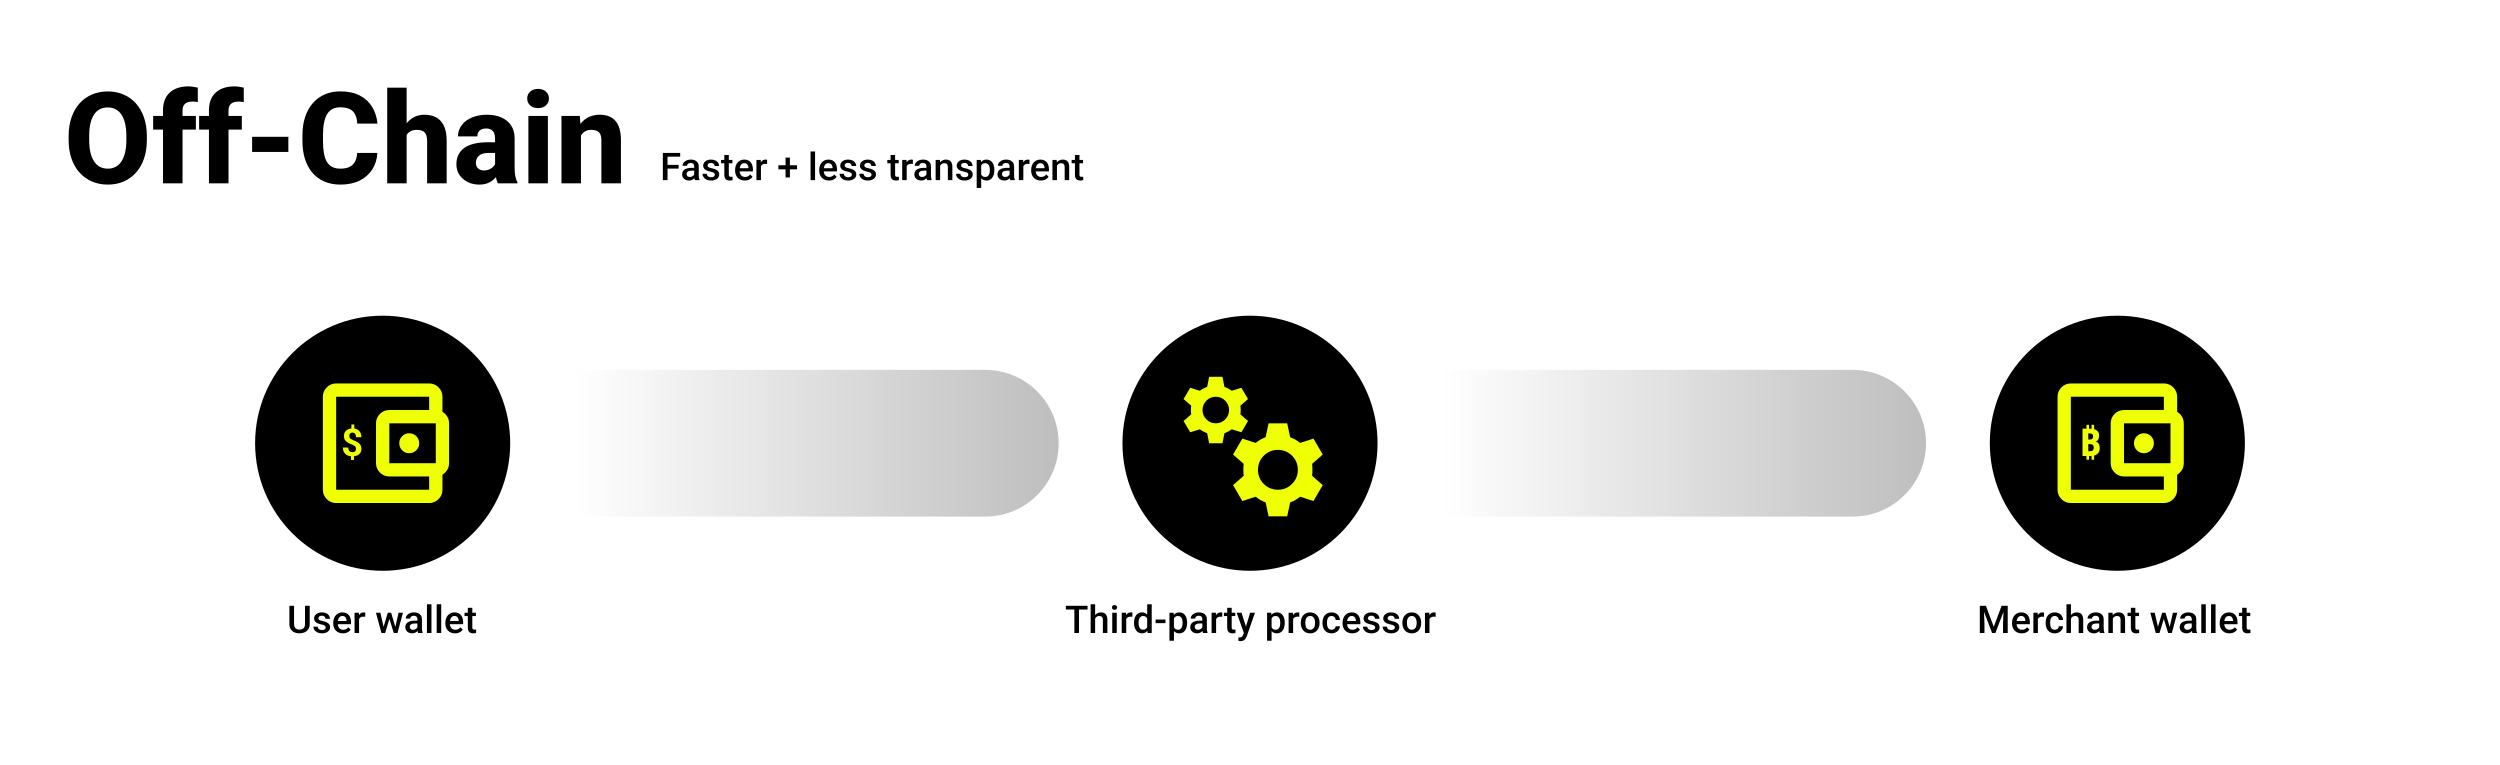
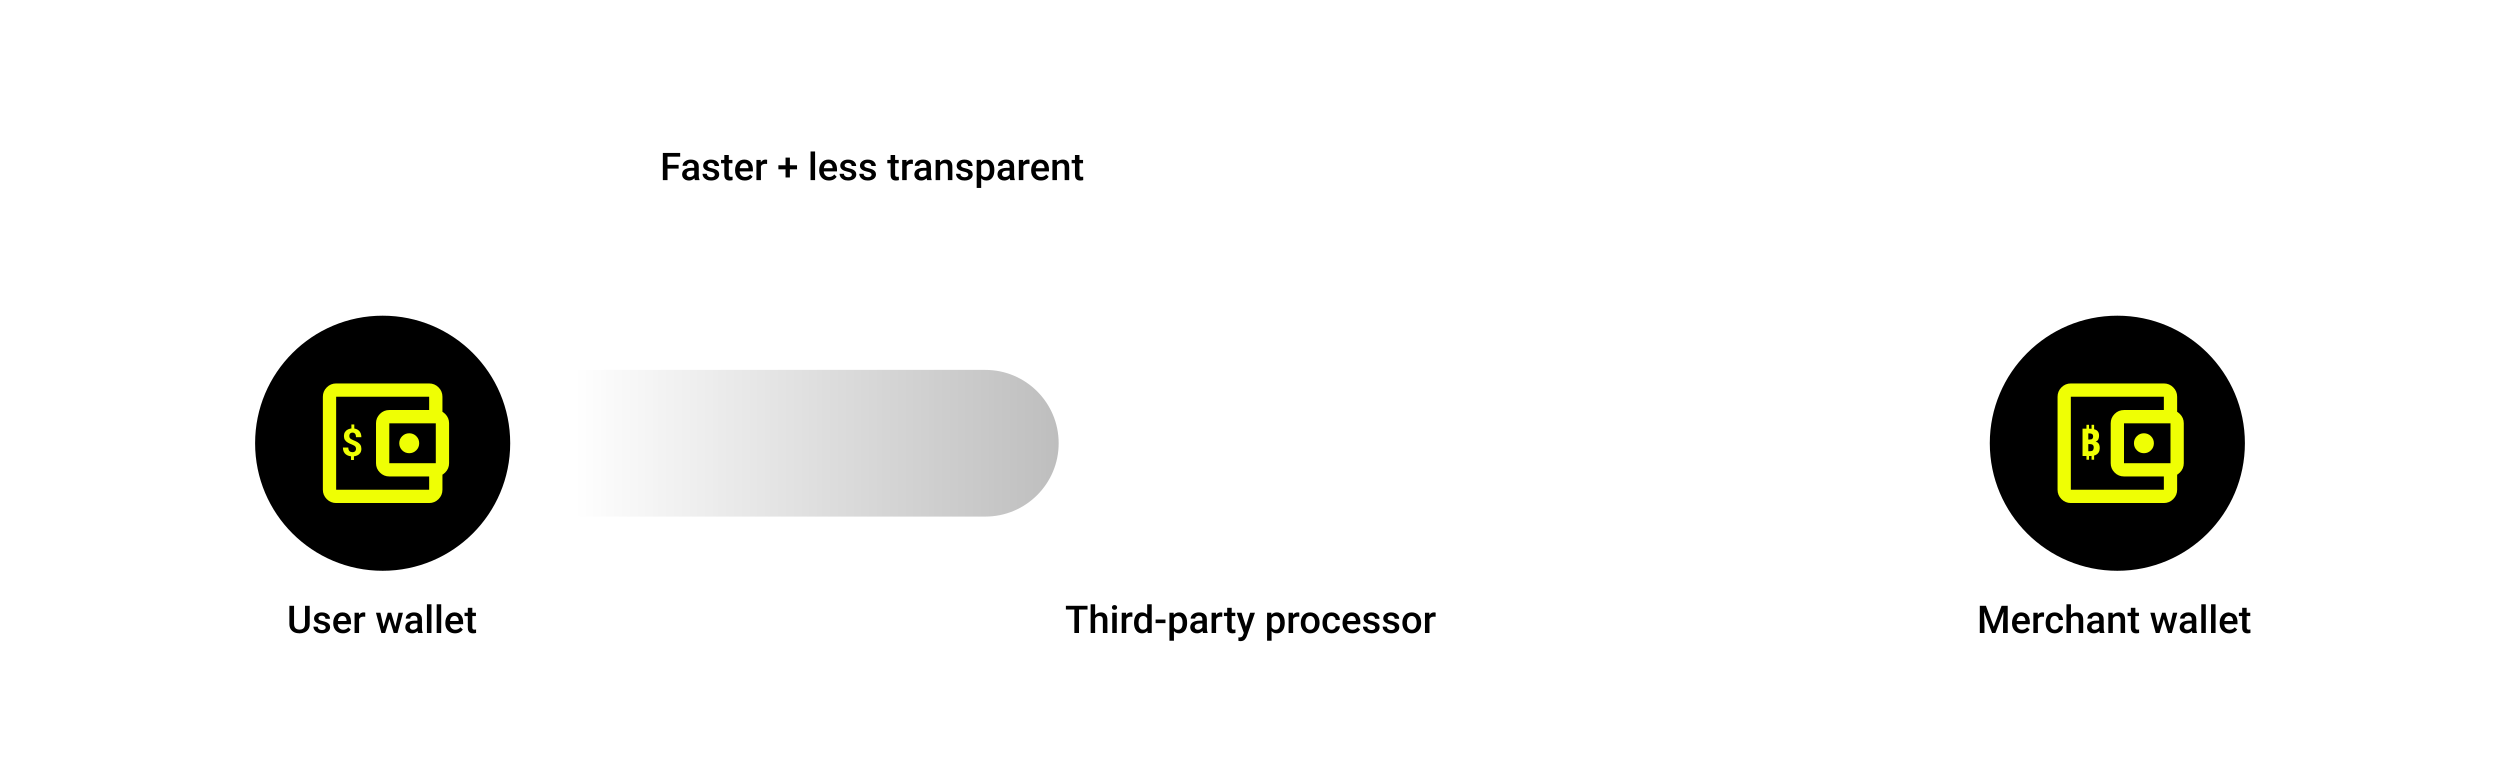
<svg xmlns="http://www.w3.org/2000/svg" width="1568" height="480" viewBox="0 0 1568 480" fill="none">
-   <rect width="1568" height="480" fill="white" />
-   <path d="M92.109 85.312V87.852C92.109 92.174 91.51 96.055 90.312 99.492C89.141 102.93 87.461 105.859 85.273 108.281C83.112 110.703 80.534 112.565 77.539 113.867C74.57 115.143 71.276 115.781 67.656 115.781C64.037 115.781 60.729 115.143 57.734 113.867C54.74 112.565 52.135 110.703 49.922 108.281C47.734 105.859 46.042 102.93 44.844 99.492C43.646 96.055 43.047 92.174 43.047 87.852V85.312C43.047 80.99 43.646 77.109 44.844 73.672C46.042 70.208 47.721 67.266 49.883 64.844C52.07 62.422 54.661 60.573 57.656 59.297C60.651 57.995 63.958 57.344 67.578 57.344C71.198 57.344 74.505 57.995 77.5 59.297C80.495 60.573 83.073 62.422 85.234 64.844C87.422 67.266 89.115 70.208 90.312 73.672C91.51 77.109 92.109 80.99 92.109 85.312ZM79.258 87.852V85.234C79.258 82.344 78.997 79.792 78.477 77.578C77.956 75.338 77.201 73.463 76.211 71.953C75.221 70.443 73.997 69.31 72.539 68.555C71.081 67.773 69.427 67.383 67.578 67.383C65.651 67.383 63.971 67.773 62.539 68.555C61.107 69.31 59.896 70.443 58.906 71.953C57.943 73.463 57.2 75.338 56.68 77.578C56.185 79.792 55.938 82.344 55.938 85.234V87.852C55.938 90.716 56.185 93.268 56.68 95.508C57.2 97.721 57.956 99.596 58.945 101.133C59.935 102.669 61.146 103.828 62.578 104.609C64.037 105.391 65.729 105.781 67.656 105.781C69.505 105.781 71.146 105.391 72.578 104.609C74.037 103.828 75.26 102.669 76.25 101.133C77.24 99.596 77.982 97.721 78.477 95.508C78.997 93.268 79.258 90.716 79.258 87.852ZM114.492 115H102.227V69.141C102.227 65.885 102.865 63.151 104.141 60.938C105.443 58.724 107.279 57.044 109.648 55.898C112.018 54.753 114.818 54.18 118.047 54.18C119.167 54.18 120.208 54.258 121.172 54.414C122.161 54.544 123.125 54.727 124.062 54.961V64.062C123.568 63.932 123.06 63.841 122.539 63.789C122.018 63.737 121.393 63.711 120.664 63.711C119.362 63.711 118.242 63.919 117.305 64.336C116.393 64.727 115.69 65.338 115.195 66.172C114.727 66.979 114.492 67.969 114.492 69.141V115ZM122.852 72.734V81.289H96.055V72.734H122.852ZM143.32 115H131.055V69.141C131.055 65.885 131.693 63.151 132.969 60.938C134.271 58.724 136.107 57.044 138.477 55.898C140.846 54.753 143.646 54.18 146.875 54.18C147.995 54.18 149.036 54.258 150 54.414C150.99 54.544 151.953 54.727 152.891 54.961V64.062C152.396 63.932 151.888 63.841 151.367 63.789C150.846 63.737 150.221 63.711 149.492 63.711C148.19 63.711 147.07 63.919 146.133 64.336C145.221 64.727 144.518 65.338 144.023 66.172C143.555 66.979 143.32 67.969 143.32 69.141V115ZM151.68 72.734V81.289H124.883V72.734H151.68ZM180.859 85.781V95.312H158.125V85.781H180.859ZM224.023 95.938H236.68C236.471 99.844 235.404 103.294 233.477 106.289C231.576 109.258 228.932 111.589 225.547 113.281C222.161 114.948 218.138 115.781 213.477 115.781C209.753 115.781 206.419 115.143 203.477 113.867C200.534 112.591 198.034 110.768 195.977 108.398C193.945 106.003 192.383 103.125 191.289 99.766C190.221 96.38 189.688 92.565 189.688 88.32V84.844C189.688 80.599 190.247 76.784 191.367 73.398C192.487 70.013 194.089 67.122 196.172 64.727C198.255 62.331 200.755 60.495 203.672 59.219C206.589 57.943 209.844 57.305 213.438 57.305C218.281 57.305 222.37 58.177 225.703 59.922C229.036 61.667 231.615 64.062 233.438 67.109C235.286 70.156 236.393 73.633 236.758 77.539H224.062C223.958 75.326 223.542 73.463 222.812 71.953C222.083 70.417 220.964 69.258 219.453 68.477C217.943 67.695 215.938 67.305 213.438 67.305C211.615 67.305 210.013 67.643 208.633 68.32C207.279 68.997 206.146 70.052 205.234 71.484C204.349 72.917 203.685 74.74 203.242 76.953C202.799 79.141 202.578 81.745 202.578 84.766V88.32C202.578 91.315 202.773 93.906 203.164 96.094C203.555 98.281 204.18 100.091 205.039 101.523C205.924 102.956 207.057 104.023 208.438 104.727C209.818 105.43 211.497 105.781 213.477 105.781C215.742 105.781 217.63 105.43 219.141 104.727C220.651 103.997 221.81 102.904 222.617 101.445C223.424 99.987 223.893 98.151 224.023 95.938ZM255.039 55V115H242.852V55H255.039ZM253.438 92.383L250.391 92.461C250.391 89.492 250.755 86.771 251.484 84.297C252.24 81.797 253.307 79.622 254.688 77.773C256.068 75.924 257.721 74.492 259.648 73.477C261.602 72.461 263.75 71.953 266.094 71.953C268.177 71.953 270.078 72.253 271.797 72.852C273.516 73.451 275 74.401 276.25 75.703C277.5 77.005 278.464 78.711 279.141 80.82C279.818 82.93 280.156 85.495 280.156 88.516V115H267.891V88.438C267.891 86.641 267.63 85.234 267.109 84.219C266.615 83.203 265.885 82.487 264.922 82.07C263.984 81.654 262.839 81.445 261.484 81.445C259.896 81.445 258.581 81.732 257.539 82.305C256.497 82.852 255.677 83.62 255.078 84.609C254.479 85.599 254.049 86.758 253.789 88.086C253.555 89.414 253.438 90.846 253.438 92.383ZM310.508 104.922V86.797C310.508 85.521 310.312 84.427 309.922 83.516C309.531 82.604 308.919 81.888 308.086 81.367C307.253 80.846 306.172 80.586 304.844 80.586C303.724 80.586 302.747 80.781 301.914 81.172C301.107 81.562 300.482 82.122 300.039 82.852C299.622 83.581 299.414 84.479 299.414 85.547H287.227C287.227 83.646 287.656 81.875 288.516 80.234C289.375 78.594 290.599 77.148 292.188 75.898C293.802 74.648 295.729 73.685 297.969 73.008C300.208 72.305 302.721 71.953 305.508 71.953C308.815 71.953 311.758 72.513 314.336 73.633C316.94 74.727 318.997 76.38 320.508 78.594C322.018 80.781 322.773 83.542 322.773 86.875V104.57C322.773 107.122 322.917 109.128 323.203 110.586C323.516 112.018 323.958 113.268 324.531 114.336V115H312.227C311.654 113.776 311.224 112.266 310.938 110.469C310.651 108.646 310.508 106.797 310.508 104.922ZM312.031 89.219L312.109 95.938H306.055C304.701 95.938 303.529 96.107 302.539 96.445C301.576 96.784 300.794 97.253 300.195 97.852C299.596 98.424 299.154 99.102 298.867 99.883C298.607 100.638 298.477 101.471 298.477 102.383C298.477 103.242 298.685 104.023 299.102 104.727C299.518 105.404 300.091 105.938 300.82 106.328C301.549 106.719 302.396 106.914 303.359 106.914C304.948 106.914 306.302 106.602 307.422 105.977C308.568 105.352 309.453 104.596 310.078 103.711C310.703 102.799 311.016 101.953 311.016 101.172L313.945 106.25C313.477 107.292 312.904 108.372 312.227 109.492C311.549 110.586 310.69 111.615 309.648 112.578C308.607 113.516 307.344 114.284 305.859 114.883C304.401 115.482 302.643 115.781 300.586 115.781C297.93 115.781 295.521 115.247 293.359 114.18C291.198 113.086 289.466 111.589 288.164 109.688C286.888 107.786 286.25 105.599 286.25 103.125C286.25 100.911 286.654 98.945 287.461 97.227C288.268 95.508 289.479 94.049 291.094 92.852C292.734 91.654 294.792 90.755 297.266 90.156C299.74 89.531 302.63 89.219 305.938 89.219H312.031ZM343.633 72.734V115H331.406V72.734H343.633ZM330.664 61.797C330.664 60.026 331.289 58.581 332.539 57.461C333.789 56.315 335.43 55.742 337.461 55.742C339.492 55.742 341.133 56.315 342.383 57.461C343.659 58.581 344.297 60.026 344.297 61.797C344.297 63.542 343.659 64.987 342.383 66.133C341.133 67.253 339.492 67.812 337.461 67.812C335.43 67.812 333.789 67.253 332.539 66.133C331.289 64.987 330.664 63.542 330.664 61.797ZM364.375 81.758V115H352.148V72.734H363.633L364.375 81.758ZM362.773 92.383L359.727 92.461C359.727 89.284 360.117 86.432 360.898 83.906C361.68 81.38 362.786 79.232 364.219 77.461C365.677 75.664 367.409 74.297 369.414 73.359C371.445 72.422 373.685 71.953 376.133 71.953C378.112 71.953 379.922 72.24 381.562 72.812C383.203 73.385 384.609 74.31 385.781 75.586C386.979 76.836 387.891 78.503 388.516 80.586C389.141 82.643 389.453 85.182 389.453 88.203V115H377.188V88.164C377.188 86.393 376.94 85.026 376.445 84.062C375.951 83.099 375.221 82.422 374.258 82.031C373.32 81.641 372.174 81.445 370.82 81.445C369.388 81.445 368.164 81.732 367.148 82.305C366.133 82.852 365.299 83.62 364.648 84.609C363.997 85.599 363.516 86.758 363.203 88.086C362.917 89.414 362.773 90.846 362.773 92.383Z" fill="black" />
  <path d="M418.676 95.938V113H415.734V95.938H418.676ZM425.637 103.402V105.734H417.926V103.402H425.637ZM426.609 95.938V98.281H417.926V95.938H426.609ZM435.422 110.457V104.41C435.422 103.957 435.34 103.566 435.176 103.238C435.012 102.91 434.762 102.656 434.426 102.477C434.098 102.297 433.684 102.207 433.184 102.207C432.723 102.207 432.324 102.285 431.988 102.441C431.652 102.598 431.391 102.809 431.203 103.074C431.016 103.34 430.922 103.641 430.922 103.977H428.109C428.109 103.477 428.23 102.992 428.473 102.523C428.715 102.055 429.066 101.637 429.527 101.27C429.988 100.902 430.539 100.613 431.18 100.402C431.82 100.191 432.539 100.086 433.336 100.086C434.289 100.086 435.133 100.246 435.867 100.566C436.609 100.887 437.191 101.371 437.613 102.02C438.043 102.66 438.258 103.465 438.258 104.434V110.07C438.258 110.648 438.297 111.168 438.375 111.629C438.461 112.082 438.582 112.477 438.738 112.813V113H435.844C435.711 112.695 435.605 112.309 435.527 111.84C435.457 111.363 435.422 110.902 435.422 110.457ZM435.832 105.289L435.855 107.035H433.828C433.305 107.035 432.844 107.086 432.445 107.188C432.047 107.281 431.715 107.422 431.449 107.609C431.184 107.797 430.984 108.023 430.852 108.289C430.719 108.555 430.652 108.855 430.652 109.191C430.652 109.527 430.73 109.836 430.887 110.117C431.043 110.391 431.27 110.605 431.566 110.762C431.871 110.918 432.238 110.996 432.668 110.996C433.246 110.996 433.75 110.879 434.18 110.645C434.617 110.402 434.961 110.109 435.211 109.766C435.461 109.414 435.594 109.082 435.609 108.77L436.523 110.023C436.43 110.344 436.27 110.688 436.043 111.055C435.816 111.422 435.52 111.773 435.152 112.109C434.793 112.438 434.359 112.707 433.852 112.918C433.352 113.129 432.773 113.234 432.117 113.234C431.289 113.234 430.551 113.07 429.902 112.742C429.254 112.406 428.746 111.957 428.379 111.395C428.012 110.824 427.828 110.18 427.828 109.461C427.828 108.789 427.953 108.195 428.203 107.68C428.461 107.156 428.836 106.719 429.328 106.367C429.828 106.016 430.437 105.75 431.156 105.57C431.875 105.383 432.695 105.289 433.617 105.289H435.832ZM448.324 109.566C448.324 109.285 448.254 109.031 448.113 108.805C447.973 108.57 447.703 108.359 447.305 108.172C446.914 107.984 446.336 107.813 445.57 107.656C444.898 107.508 444.281 107.332 443.719 107.129C443.164 106.918 442.687 106.664 442.289 106.367C441.891 106.07 441.582 105.719 441.363 105.313C441.145 104.906 441.035 104.438 441.035 103.906C441.035 103.391 441.148 102.902 441.375 102.441C441.602 101.98 441.926 101.574 442.348 101.223C442.77 100.871 443.281 100.594 443.883 100.391C444.492 100.188 445.172 100.086 445.922 100.086C446.984 100.086 447.895 100.266 448.652 100.625C449.418 100.977 450.004 101.457 450.41 102.066C450.816 102.668 451.02 103.348 451.02 104.105H448.195C448.195 103.77 448.109 103.457 447.937 103.168C447.773 102.871 447.523 102.633 447.187 102.453C446.852 102.266 446.43 102.172 445.922 102.172C445.437 102.172 445.035 102.25 444.715 102.406C444.402 102.555 444.168 102.75 444.012 102.992C443.863 103.234 443.789 103.5 443.789 103.789C443.789 104 443.828 104.191 443.906 104.363C443.992 104.527 444.133 104.68 444.328 104.82C444.523 104.953 444.789 105.078 445.125 105.195C445.469 105.313 445.898 105.426 446.414 105.535C447.383 105.738 448.215 106 448.91 106.32C449.613 106.633 450.152 107.039 450.527 107.539C450.902 108.031 451.09 108.656 451.09 109.414C451.09 109.977 450.969 110.492 450.727 110.961C450.492 111.422 450.148 111.824 449.695 112.168C449.242 112.504 448.699 112.766 448.066 112.953C447.441 113.141 446.738 113.234 445.957 113.234C444.809 113.234 443.836 113.031 443.039 112.625C442.242 112.211 441.637 111.684 441.223 111.043C440.816 110.395 440.613 109.723 440.613 109.027H443.344C443.375 109.551 443.52 109.969 443.777 110.281C444.043 110.586 444.371 110.809 444.762 110.949C445.16 111.082 445.57 111.148 445.992 111.148C446.5 111.148 446.926 111.082 447.27 110.949C447.613 110.809 447.875 110.621 448.055 110.387C448.234 110.145 448.324 109.871 448.324 109.566ZM459.375 100.32V102.383H452.227V100.32H459.375ZM454.289 97.215H457.113V109.496C457.113 109.887 457.168 110.188 457.277 110.398C457.395 110.602 457.555 110.738 457.758 110.809C457.961 110.879 458.199 110.914 458.473 110.914C458.668 110.914 458.855 110.902 459.035 110.879C459.215 110.855 459.359 110.832 459.469 110.809L459.48 112.965C459.246 113.035 458.973 113.098 458.66 113.152C458.355 113.207 458.004 113.234 457.605 113.234C456.957 113.234 456.383 113.121 455.883 112.895C455.383 112.66 454.992 112.281 454.711 111.758C454.43 111.234 454.289 110.539 454.289 109.672V97.215ZM467.145 113.234C466.207 113.234 465.359 113.082 464.602 112.777C463.852 112.465 463.211 112.031 462.68 111.477C462.156 110.922 461.754 110.27 461.473 109.52C461.191 108.77 461.051 107.961 461.051 107.094V106.625C461.051 105.633 461.195 104.734 461.484 103.93C461.773 103.125 462.176 102.438 462.691 101.867C463.207 101.289 463.816 100.848 464.52 100.543C465.223 100.238 465.984 100.086 466.805 100.086C467.711 100.086 468.504 100.238 469.184 100.543C469.863 100.848 470.426 101.277 470.871 101.832C471.324 102.379 471.66 103.031 471.879 103.789C472.105 104.547 472.219 105.383 472.219 106.297V107.504H462.422V105.477H469.43V105.254C469.414 104.746 469.312 104.27 469.125 103.824C468.945 103.379 468.668 103.02 468.293 102.746C467.918 102.473 467.418 102.336 466.793 102.336C466.324 102.336 465.906 102.438 465.539 102.641C465.18 102.836 464.879 103.121 464.637 103.496C464.395 103.871 464.207 104.324 464.074 104.855C463.949 105.379 463.887 105.969 463.887 106.625V107.094C463.887 107.648 463.961 108.164 464.109 108.641C464.266 109.109 464.492 109.52 464.789 109.871C465.086 110.223 465.445 110.5 465.867 110.703C466.289 110.898 466.77 110.996 467.309 110.996C467.988 110.996 468.594 110.859 469.125 110.586C469.656 110.313 470.117 109.926 470.508 109.426L471.996 110.867C471.723 111.266 471.367 111.648 470.93 112.016C470.492 112.375 469.957 112.668 469.324 112.895C468.699 113.121 467.973 113.234 467.145 113.234ZM477.258 102.734V113H474.434V100.32H477.129L477.258 102.734ZM481.137 100.238L481.113 102.863C480.941 102.832 480.754 102.809 480.551 102.793C480.355 102.777 480.16 102.77 479.965 102.77C479.48 102.77 479.055 102.84 478.687 102.98C478.32 103.113 478.012 103.309 477.762 103.566C477.52 103.816 477.332 104.121 477.199 104.48C477.066 104.84 476.988 105.242 476.965 105.688L476.32 105.734C476.32 104.938 476.398 104.199 476.555 103.52C476.711 102.84 476.945 102.242 477.258 101.727C477.578 101.211 477.977 100.809 478.453 100.52C478.937 100.23 479.496 100.086 480.129 100.086C480.301 100.086 480.484 100.102 480.68 100.133C480.883 100.164 481.035 100.199 481.137 100.238ZM499.898 103.648V106.191H488.203V103.648H499.898ZM495.422 98.867V111.289H492.691V98.867H495.422ZM511.219 95V113H508.383V95H511.219ZM519.902 113.234C518.965 113.234 518.117 113.082 517.359 112.777C516.609 112.465 515.969 112.031 515.437 111.477C514.914 110.922 514.512 110.27 514.23 109.52C513.949 108.77 513.809 107.961 513.809 107.094V106.625C513.809 105.633 513.953 104.734 514.242 103.93C514.531 103.125 514.934 102.438 515.449 101.867C515.965 101.289 516.574 100.848 517.277 100.543C517.98 100.238 518.742 100.086 519.562 100.086C520.469 100.086 521.262 100.238 521.941 100.543C522.621 100.848 523.184 101.277 523.629 101.832C524.082 102.379 524.418 103.031 524.637 103.789C524.863 104.547 524.977 105.383 524.977 106.297V107.504H515.18V105.477H522.187V105.254C522.172 104.746 522.07 104.27 521.883 103.824C521.703 103.379 521.426 103.02 521.051 102.746C520.676 102.473 520.176 102.336 519.551 102.336C519.082 102.336 518.664 102.438 518.297 102.641C517.937 102.836 517.637 103.121 517.395 103.496C517.152 103.871 516.965 104.324 516.832 104.855C516.707 105.379 516.645 105.969 516.645 106.625V107.094C516.645 107.648 516.719 108.164 516.867 108.641C517.023 109.109 517.25 109.52 517.547 109.871C517.844 110.223 518.203 110.5 518.625 110.703C519.047 110.898 519.527 110.996 520.066 110.996C520.746 110.996 521.352 110.859 521.883 110.586C522.414 110.313 522.875 109.926 523.266 109.426L524.754 110.867C524.48 111.266 524.125 111.648 523.687 112.016C523.25 112.375 522.715 112.668 522.082 112.895C521.457 113.121 520.73 113.234 519.902 113.234ZM534.293 109.566C534.293 109.285 534.223 109.031 534.082 108.805C533.941 108.57 533.672 108.359 533.273 108.172C532.883 107.984 532.305 107.813 531.539 107.656C530.867 107.508 530.25 107.332 529.687 107.129C529.133 106.918 528.656 106.664 528.258 106.367C527.859 106.07 527.551 105.719 527.332 105.313C527.113 104.906 527.004 104.438 527.004 103.906C527.004 103.391 527.117 102.902 527.344 102.441C527.57 101.98 527.895 101.574 528.316 101.223C528.738 100.871 529.25 100.594 529.852 100.391C530.461 100.188 531.141 100.086 531.891 100.086C532.953 100.086 533.863 100.266 534.621 100.625C535.387 100.977 535.973 101.457 536.379 102.066C536.785 102.668 536.988 103.348 536.988 104.105H534.164C534.164 103.77 534.078 103.457 533.906 103.168C533.742 102.871 533.492 102.633 533.156 102.453C532.82 102.266 532.398 102.172 531.891 102.172C531.406 102.172 531.004 102.25 530.684 102.406C530.371 102.555 530.137 102.75 529.98 102.992C529.832 103.234 529.758 103.5 529.758 103.789C529.758 104 529.797 104.191 529.875 104.363C529.961 104.527 530.102 104.68 530.297 104.82C530.492 104.953 530.758 105.078 531.094 105.195C531.437 105.313 531.867 105.426 532.383 105.535C533.352 105.738 534.184 106 534.879 106.32C535.582 106.633 536.121 107.039 536.496 107.539C536.871 108.031 537.059 108.656 537.059 109.414C537.059 109.977 536.937 110.492 536.695 110.961C536.461 111.422 536.117 111.824 535.664 112.168C535.211 112.504 534.668 112.766 534.035 112.953C533.41 113.141 532.707 113.234 531.926 113.234C530.777 113.234 529.805 113.031 529.008 112.625C528.211 112.211 527.605 111.684 527.191 111.043C526.785 110.395 526.582 109.723 526.582 109.027H529.312C529.344 109.551 529.488 109.969 529.746 110.281C530.012 110.586 530.34 110.809 530.73 110.949C531.129 111.082 531.539 111.148 531.961 111.148C532.469 111.148 532.895 111.082 533.238 110.949C533.582 110.809 533.844 110.621 534.023 110.387C534.203 110.145 534.293 109.871 534.293 109.566ZM546.645 109.566C546.645 109.285 546.574 109.031 546.434 108.805C546.293 108.57 546.023 108.359 545.625 108.172C545.234 107.984 544.656 107.813 543.891 107.656C543.219 107.508 542.602 107.332 542.039 107.129C541.484 106.918 541.008 106.664 540.609 106.367C540.211 106.07 539.902 105.719 539.684 105.313C539.465 104.906 539.355 104.438 539.355 103.906C539.355 103.391 539.469 102.902 539.695 102.441C539.922 101.98 540.246 101.574 540.668 101.223C541.09 100.871 541.602 100.594 542.203 100.391C542.812 100.188 543.492 100.086 544.242 100.086C545.305 100.086 546.215 100.266 546.973 100.625C547.738 100.977 548.324 101.457 548.73 102.066C549.137 102.668 549.34 103.348 549.34 104.105H546.516C546.516 103.77 546.43 103.457 546.258 103.168C546.094 102.871 545.844 102.633 545.508 102.453C545.172 102.266 544.75 102.172 544.242 102.172C543.758 102.172 543.355 102.25 543.035 102.406C542.723 102.555 542.488 102.75 542.332 102.992C542.184 103.234 542.109 103.5 542.109 103.789C542.109 104 542.148 104.191 542.227 104.363C542.312 104.527 542.453 104.68 542.648 104.82C542.844 104.953 543.109 105.078 543.445 105.195C543.789 105.313 544.219 105.426 544.734 105.535C545.703 105.738 546.535 106 547.23 106.32C547.934 106.633 548.473 107.039 548.848 107.539C549.223 108.031 549.41 108.656 549.41 109.414C549.41 109.977 549.289 110.492 549.047 110.961C548.812 111.422 548.469 111.824 548.016 112.168C547.562 112.504 547.02 112.766 546.387 112.953C545.762 113.141 545.059 113.234 544.277 113.234C543.129 113.234 542.156 113.031 541.359 112.625C540.562 112.211 539.957 111.684 539.543 111.043C539.137 110.395 538.934 109.723 538.934 109.027H541.664C541.695 109.551 541.84 109.969 542.098 110.281C542.363 110.586 542.691 110.809 543.082 110.949C543.48 111.082 543.891 111.148 544.312 111.148C544.82 111.148 545.246 111.082 545.59 110.949C545.934 110.809 546.195 110.621 546.375 110.387C546.555 110.145 546.645 109.871 546.645 109.566ZM563.672 100.32V102.383H556.523V100.32H563.672ZM558.586 97.215H561.41V109.496C561.41 109.887 561.465 110.188 561.574 110.398C561.691 110.602 561.852 110.738 562.055 110.809C562.258 110.879 562.496 110.914 562.77 110.914C562.965 110.914 563.152 110.902 563.332 110.879C563.512 110.855 563.656 110.832 563.766 110.809L563.777 112.965C563.543 113.035 563.27 113.098 562.957 113.152C562.652 113.207 562.301 113.234 561.902 113.234C561.254 113.234 560.68 113.121 560.18 112.895C559.68 112.66 559.289 112.281 559.008 111.758C558.727 111.234 558.586 110.539 558.586 109.672V97.215ZM568.687 102.734V113H565.863V100.32H568.559L568.687 102.734ZM572.566 100.238L572.543 102.863C572.371 102.832 572.184 102.809 571.98 102.793C571.785 102.777 571.59 102.77 571.395 102.77C570.91 102.77 570.484 102.84 570.117 102.98C569.75 103.113 569.441 103.309 569.191 103.566C568.949 103.816 568.762 104.121 568.629 104.48C568.496 104.84 568.418 105.242 568.395 105.688L567.75 105.734C567.75 104.938 567.828 104.199 567.984 103.52C568.141 102.84 568.375 102.242 568.687 101.727C569.008 101.211 569.406 100.809 569.883 100.52C570.367 100.23 570.926 100.086 571.559 100.086C571.73 100.086 571.914 100.102 572.109 100.133C572.312 100.164 572.465 100.199 572.566 100.238ZM581.062 110.457V104.41C581.062 103.957 580.98 103.566 580.816 103.238C580.652 102.91 580.402 102.656 580.066 102.477C579.738 102.297 579.324 102.207 578.824 102.207C578.363 102.207 577.965 102.285 577.629 102.441C577.293 102.598 577.031 102.809 576.844 103.074C576.656 103.34 576.562 103.641 576.562 103.977H573.75C573.75 103.477 573.871 102.992 574.113 102.523C574.355 102.055 574.707 101.637 575.168 101.27C575.629 100.902 576.18 100.613 576.82 100.402C577.461 100.191 578.18 100.086 578.977 100.086C579.93 100.086 580.773 100.246 581.508 100.566C582.25 100.887 582.832 101.371 583.254 102.02C583.684 102.66 583.898 103.465 583.898 104.434V110.07C583.898 110.648 583.937 111.168 584.016 111.629C584.102 112.082 584.223 112.477 584.379 112.813V113H581.484C581.352 112.695 581.246 112.309 581.168 111.84C581.098 111.363 581.062 110.902 581.062 110.457ZM581.473 105.289L581.496 107.035H579.469C578.945 107.035 578.484 107.086 578.086 107.188C577.687 107.281 577.355 107.422 577.09 107.609C576.824 107.797 576.625 108.023 576.492 108.289C576.359 108.555 576.293 108.855 576.293 109.191C576.293 109.527 576.371 109.836 576.527 110.117C576.684 110.391 576.91 110.605 577.207 110.762C577.512 110.918 577.879 110.996 578.309 110.996C578.887 110.996 579.391 110.879 579.82 110.645C580.258 110.402 580.602 110.109 580.852 109.766C581.102 109.414 581.234 109.082 581.25 108.77L582.164 110.023C582.07 110.344 581.91 110.688 581.684 111.055C581.457 111.422 581.16 111.773 580.793 112.109C580.434 112.438 580 112.707 579.492 112.918C578.992 113.129 578.414 113.234 577.758 113.234C576.93 113.234 576.191 113.07 575.543 112.742C574.895 112.406 574.387 111.957 574.02 111.395C573.652 110.824 573.469 110.18 573.469 109.461C573.469 108.789 573.594 108.195 573.844 107.68C574.102 107.156 574.477 106.719 574.969 106.367C575.469 106.016 576.078 105.75 576.797 105.57C577.516 105.383 578.336 105.289 579.258 105.289H581.473ZM589.652 103.027V113H586.828V100.32H589.488L589.652 103.027ZM589.148 106.191L588.234 106.18C588.242 105.281 588.367 104.457 588.609 103.707C588.859 102.957 589.203 102.313 589.641 101.773C590.086 101.234 590.617 100.82 591.234 100.531C591.852 100.234 592.539 100.086 593.297 100.086C593.906 100.086 594.457 100.172 594.949 100.344C595.449 100.508 595.875 100.777 596.227 101.152C596.586 101.527 596.859 102.016 597.047 102.617C597.234 103.211 597.328 103.941 597.328 104.809V113H594.492V104.797C594.492 104.188 594.402 103.707 594.223 103.355C594.051 102.996 593.797 102.742 593.461 102.594C593.133 102.438 592.723 102.359 592.23 102.359C591.746 102.359 591.312 102.461 590.93 102.664C590.547 102.867 590.223 103.145 589.957 103.496C589.699 103.848 589.5 104.254 589.359 104.715C589.219 105.176 589.148 105.668 589.148 106.191ZM607.324 109.566C607.324 109.285 607.254 109.031 607.113 108.805C606.973 108.57 606.703 108.359 606.305 108.172C605.914 107.984 605.336 107.813 604.57 107.656C603.898 107.508 603.281 107.332 602.719 107.129C602.164 106.918 601.687 106.664 601.289 106.367C600.891 106.07 600.582 105.719 600.363 105.313C600.145 104.906 600.035 104.438 600.035 103.906C600.035 103.391 600.148 102.902 600.375 102.441C600.602 101.98 600.926 101.574 601.348 101.223C601.77 100.871 602.281 100.594 602.883 100.391C603.492 100.188 604.172 100.086 604.922 100.086C605.984 100.086 606.895 100.266 607.652 100.625C608.418 100.977 609.004 101.457 609.41 102.066C609.816 102.668 610.02 103.348 610.02 104.105H607.195C607.195 103.77 607.109 103.457 606.937 103.168C606.773 102.871 606.523 102.633 606.187 102.453C605.852 102.266 605.43 102.172 604.922 102.172C604.437 102.172 604.035 102.25 603.715 102.406C603.402 102.555 603.168 102.75 603.012 102.992C602.863 103.234 602.789 103.5 602.789 103.789C602.789 104 602.828 104.191 602.906 104.363C602.992 104.527 603.133 104.68 603.328 104.82C603.523 104.953 603.789 105.078 604.125 105.195C604.469 105.313 604.898 105.426 605.414 105.535C606.383 105.738 607.215 106 607.91 106.32C608.613 106.633 609.152 107.039 609.527 107.539C609.902 108.031 610.09 108.656 610.09 109.414C610.09 109.977 609.969 110.492 609.727 110.961C609.492 111.422 609.148 111.824 608.695 112.168C608.242 112.504 607.699 112.766 607.066 112.953C606.441 113.141 605.738 113.234 604.957 113.234C603.809 113.234 602.836 113.031 602.039 112.625C601.242 112.211 600.637 111.684 600.223 111.043C599.816 110.395 599.613 109.723 599.613 109.027H602.344C602.375 109.551 602.52 109.969 602.777 110.281C603.043 110.586 603.371 110.809 603.762 110.949C604.16 111.082 604.57 111.148 604.992 111.148C605.5 111.148 605.926 111.082 606.27 110.949C606.613 110.809 606.875 110.621 607.055 110.387C607.234 110.145 607.324 109.871 607.324 109.566ZM615.398 102.758V117.875H612.574V100.32H615.176L615.398 102.758ZM623.66 106.543V106.789C623.66 107.711 623.551 108.566 623.332 109.355C623.121 110.137 622.805 110.82 622.383 111.406C621.969 111.984 621.457 112.434 620.848 112.754C620.238 113.074 619.535 113.234 618.738 113.234C617.949 113.234 617.258 113.09 616.664 112.801C616.078 112.504 615.582 112.086 615.176 111.547C614.77 111.008 614.441 110.375 614.191 109.648C613.949 108.914 613.777 108.109 613.676 107.234V106.285C613.777 105.355 613.949 104.512 614.191 103.754C614.441 102.996 614.77 102.344 615.176 101.797C615.582 101.25 616.078 100.828 616.664 100.531C617.25 100.234 617.934 100.086 618.715 100.086C619.512 100.086 620.219 100.242 620.836 100.555C621.453 100.859 621.973 101.297 622.395 101.867C622.816 102.43 623.133 103.109 623.344 103.906C623.555 104.695 623.66 105.574 623.66 106.543ZM620.836 106.789V106.543C620.836 105.957 620.781 105.414 620.672 104.914C620.562 104.406 620.391 103.961 620.156 103.578C619.922 103.195 619.621 102.898 619.254 102.688C618.895 102.469 618.461 102.359 617.953 102.359C617.453 102.359 617.023 102.445 616.664 102.617C616.305 102.781 616.004 103.012 615.762 103.309C615.52 103.605 615.332 103.953 615.199 104.352C615.066 104.742 614.973 105.168 614.918 105.629V107.902C615.012 108.465 615.172 108.98 615.398 109.449C615.625 109.918 615.945 110.293 616.359 110.574C616.781 110.848 617.32 110.984 617.977 110.984C618.484 110.984 618.918 110.875 619.277 110.656C619.637 110.438 619.93 110.137 620.156 109.754C620.391 109.363 620.562 108.914 620.672 108.406C620.781 107.898 620.836 107.359 620.836 106.789ZM633.211 110.457V104.41C633.211 103.957 633.129 103.566 632.965 103.238C632.801 102.91 632.551 102.656 632.215 102.477C631.887 102.297 631.473 102.207 630.973 102.207C630.512 102.207 630.113 102.285 629.777 102.441C629.441 102.598 629.18 102.809 628.992 103.074C628.805 103.34 628.711 103.641 628.711 103.977H625.898C625.898 103.477 626.02 102.992 626.262 102.523C626.504 102.055 626.855 101.637 627.316 101.27C627.777 100.902 628.328 100.613 628.969 100.402C629.609 100.191 630.328 100.086 631.125 100.086C632.078 100.086 632.922 100.246 633.656 100.566C634.398 100.887 634.98 101.371 635.402 102.02C635.832 102.66 636.047 103.465 636.047 104.434V110.07C636.047 110.648 636.086 111.168 636.164 111.629C636.25 112.082 636.371 112.477 636.527 112.813V113H633.633C633.5 112.695 633.395 112.309 633.316 111.84C633.246 111.363 633.211 110.902 633.211 110.457ZM633.621 105.289L633.645 107.035H631.617C631.094 107.035 630.633 107.086 630.234 107.188C629.836 107.281 629.504 107.422 629.238 107.609C628.973 107.797 628.773 108.023 628.641 108.289C628.508 108.555 628.441 108.855 628.441 109.191C628.441 109.527 628.52 109.836 628.676 110.117C628.832 110.391 629.059 110.605 629.355 110.762C629.66 110.918 630.027 110.996 630.457 110.996C631.035 110.996 631.539 110.879 631.969 110.645C632.406 110.402 632.75 110.109 633 109.766C633.25 109.414 633.383 109.082 633.398 108.77L634.312 110.023C634.219 110.344 634.059 110.688 633.832 111.055C633.605 111.422 633.309 111.773 632.941 112.109C632.582 112.438 632.148 112.707 631.641 112.918C631.141 113.129 630.562 113.234 629.906 113.234C629.078 113.234 628.34 113.07 627.691 112.742C627.043 112.406 626.535 111.957 626.168 111.395C625.801 110.824 625.617 110.18 625.617 109.461C625.617 108.789 625.742 108.195 625.992 107.68C626.25 107.156 626.625 106.719 627.117 106.367C627.617 106.016 628.227 105.75 628.945 105.57C629.664 105.383 630.484 105.289 631.406 105.289H633.621ZM641.836 102.734V113H639.012V100.32H641.707L641.836 102.734ZM645.715 100.238L645.691 102.863C645.52 102.832 645.332 102.809 645.129 102.793C644.934 102.777 644.738 102.77 644.543 102.77C644.059 102.77 643.633 102.84 643.266 102.98C642.898 103.113 642.59 103.309 642.34 103.566C642.098 103.816 641.91 104.121 641.777 104.48C641.645 104.84 641.566 105.242 641.543 105.688L640.898 105.734C640.898 104.938 640.977 104.199 641.133 103.52C641.289 102.84 641.523 102.242 641.836 101.727C642.156 101.211 642.555 100.809 643.031 100.52C643.516 100.23 644.074 100.086 644.707 100.086C644.879 100.086 645.062 100.102 645.258 100.133C645.461 100.164 645.613 100.199 645.715 100.238ZM652.84 113.234C651.902 113.234 651.055 113.082 650.297 112.777C649.547 112.465 648.906 112.031 648.375 111.477C647.852 110.922 647.449 110.27 647.168 109.52C646.887 108.77 646.746 107.961 646.746 107.094V106.625C646.746 105.633 646.891 104.734 647.18 103.93C647.469 103.125 647.871 102.438 648.387 101.867C648.902 101.289 649.512 100.848 650.215 100.543C650.918 100.238 651.68 100.086 652.5 100.086C653.406 100.086 654.199 100.238 654.879 100.543C655.559 100.848 656.121 101.277 656.566 101.832C657.02 102.379 657.355 103.031 657.574 103.789C657.801 104.547 657.914 105.383 657.914 106.297V107.504H648.117V105.477H655.125V105.254C655.109 104.746 655.008 104.27 654.82 103.824C654.641 103.379 654.363 103.02 653.988 102.746C653.613 102.473 653.113 102.336 652.488 102.336C652.02 102.336 651.602 102.438 651.234 102.641C650.875 102.836 650.574 103.121 650.332 103.496C650.09 103.871 649.902 104.324 649.77 104.855C649.645 105.379 649.582 105.969 649.582 106.625V107.094C649.582 107.648 649.656 108.164 649.805 108.641C649.961 109.109 650.187 109.52 650.484 109.871C650.781 110.223 651.141 110.5 651.562 110.703C651.984 110.898 652.465 110.996 653.004 110.996C653.684 110.996 654.289 110.859 654.82 110.586C655.352 110.313 655.812 109.926 656.203 109.426L657.691 110.867C657.418 111.266 657.062 111.648 656.625 112.016C656.187 112.375 655.652 112.668 655.02 112.895C654.395 113.121 653.668 113.234 652.84 113.234ZM662.918 103.027V113H660.094V100.32H662.754L662.918 103.027ZM662.414 106.191L661.5 106.18C661.508 105.281 661.633 104.457 661.875 103.707C662.125 102.957 662.469 102.313 662.906 101.773C663.352 101.234 663.883 100.82 664.5 100.531C665.117 100.234 665.805 100.086 666.562 100.086C667.172 100.086 667.723 100.172 668.215 100.344C668.715 100.508 669.141 100.777 669.492 101.152C669.852 101.527 670.125 102.016 670.312 102.617C670.5 103.211 670.594 103.941 670.594 104.809V113H667.758V104.797C667.758 104.188 667.668 103.707 667.488 103.355C667.316 102.996 667.062 102.742 666.727 102.594C666.398 102.438 665.988 102.359 665.496 102.359C665.012 102.359 664.578 102.461 664.195 102.664C663.812 102.867 663.488 103.145 663.223 103.496C662.965 103.848 662.766 104.254 662.625 104.715C662.484 105.176 662.414 105.668 662.414 106.191ZM679.289 100.32V102.383H672.141V100.32H679.289ZM674.203 97.215H677.027V109.496C677.027 109.887 677.082 110.188 677.191 110.398C677.309 110.602 677.469 110.738 677.672 110.809C677.875 110.879 678.113 110.914 678.387 110.914C678.582 110.914 678.77 110.902 678.949 110.879C679.129 110.855 679.273 110.832 679.383 110.809L679.395 112.965C679.16 113.035 678.887 113.098 678.574 113.152C678.27 113.207 677.918 113.234 677.52 113.234C676.871 113.234 676.297 113.121 675.797 112.895C675.297 112.66 674.906 112.281 674.625 111.758C674.344 111.234 674.203 110.539 674.203 109.672V97.215Z" fill="black" />
  <path d="M191.309 379.938H194.238V391.34C194.238 392.637 193.957 393.723 193.395 394.598C192.832 395.473 192.066 396.133 191.098 396.578C190.137 397.016 189.062 397.234 187.875 397.234C186.648 397.234 185.555 397.016 184.594 396.578C183.633 396.133 182.875 395.473 182.32 394.598C181.773 393.723 181.5 392.637 181.5 391.34V379.938H184.43V391.34C184.43 392.16 184.57 392.836 184.852 393.367C185.133 393.891 185.531 394.277 186.047 394.527C186.562 394.777 187.172 394.902 187.875 394.902C188.578 394.902 189.184 394.777 189.691 394.527C190.207 394.277 190.605 393.891 190.887 393.367C191.168 392.836 191.309 392.16 191.309 391.34V379.938ZM204.27 393.566C204.27 393.285 204.199 393.031 204.059 392.805C203.918 392.57 203.648 392.359 203.25 392.172C202.859 391.984 202.281 391.813 201.516 391.656C200.844 391.508 200.227 391.332 199.664 391.129C199.109 390.918 198.633 390.664 198.234 390.367C197.836 390.07 197.527 389.719 197.309 389.313C197.09 388.906 196.98 388.438 196.98 387.906C196.98 387.391 197.094 386.902 197.32 386.441C197.547 385.98 197.871 385.574 198.293 385.223C198.715 384.871 199.227 384.594 199.828 384.391C200.437 384.188 201.117 384.086 201.867 384.086C202.93 384.086 203.84 384.266 204.598 384.625C205.363 384.977 205.949 385.457 206.355 386.066C206.762 386.668 206.965 387.348 206.965 388.105H204.141C204.141 387.77 204.055 387.457 203.883 387.168C203.719 386.871 203.469 386.633 203.133 386.453C202.797 386.266 202.375 386.172 201.867 386.172C201.383 386.172 200.98 386.25 200.66 386.406C200.348 386.555 200.113 386.75 199.957 386.992C199.809 387.234 199.734 387.5 199.734 387.789C199.734 388 199.773 388.191 199.852 388.363C199.937 388.527 200.078 388.68 200.273 388.82C200.469 388.953 200.734 389.078 201.07 389.195C201.414 389.313 201.844 389.426 202.359 389.535C203.328 389.738 204.16 390 204.855 390.32C205.559 390.633 206.098 391.039 206.473 391.539C206.848 392.031 207.035 392.656 207.035 393.414C207.035 393.977 206.914 394.492 206.672 394.961C206.437 395.422 206.094 395.824 205.641 396.168C205.187 396.504 204.645 396.766 204.012 396.953C203.387 397.141 202.684 397.234 201.902 397.234C200.754 397.234 199.781 397.031 198.984 396.625C198.187 396.211 197.582 395.684 197.168 395.043C196.762 394.395 196.559 393.723 196.559 393.027H199.289C199.32 393.551 199.465 393.969 199.723 394.281C199.988 394.586 200.316 394.809 200.707 394.949C201.105 395.082 201.516 395.148 201.937 395.148C202.445 395.148 202.871 395.082 203.215 394.949C203.559 394.809 203.82 394.621 204 394.387C204.18 394.145 204.27 393.871 204.27 393.566ZM215.098 397.234C214.16 397.234 213.312 397.082 212.555 396.777C211.805 396.465 211.164 396.031 210.633 395.477C210.109 394.922 209.707 394.27 209.426 393.52C209.145 392.77 209.004 391.961 209.004 391.094V390.625C209.004 389.633 209.148 388.734 209.437 387.93C209.727 387.125 210.129 386.438 210.645 385.867C211.16 385.289 211.77 384.848 212.473 384.543C213.176 384.238 213.937 384.086 214.758 384.086C215.664 384.086 216.457 384.238 217.137 384.543C217.816 384.848 218.379 385.277 218.824 385.832C219.277 386.379 219.613 387.031 219.832 387.789C220.059 388.547 220.172 389.383 220.172 390.297V391.504H210.375V389.477H217.383V389.254C217.367 388.746 217.266 388.27 217.078 387.824C216.898 387.379 216.621 387.02 216.246 386.746C215.871 386.473 215.371 386.336 214.746 386.336C214.277 386.336 213.859 386.438 213.492 386.641C213.133 386.836 212.832 387.121 212.59 387.496C212.348 387.871 212.16 388.324 212.027 388.855C211.902 389.379 211.84 389.969 211.84 390.625V391.094C211.84 391.648 211.914 392.164 212.062 392.641C212.219 393.109 212.445 393.52 212.742 393.871C213.039 394.223 213.398 394.5 213.82 394.703C214.242 394.898 214.723 394.996 215.262 394.996C215.941 394.996 216.547 394.859 217.078 394.586C217.609 394.313 218.07 393.926 218.461 393.426L219.949 394.867C219.676 395.266 219.32 395.648 218.883 396.016C218.445 396.375 217.91 396.668 217.277 396.895C216.652 397.121 215.926 397.234 215.098 397.234ZM225.211 386.734V397H222.387V384.32H225.082L225.211 386.734ZM229.09 384.238L229.066 386.863C228.895 386.832 228.707 386.809 228.504 386.793C228.309 386.777 228.113 386.77 227.918 386.77C227.434 386.77 227.008 386.84 226.641 386.98C226.273 387.113 225.965 387.309 225.715 387.566C225.473 387.816 225.285 388.121 225.152 388.48C225.02 388.84 224.941 389.242 224.918 389.688L224.273 389.734C224.273 388.938 224.352 388.199 224.508 387.52C224.664 386.84 224.898 386.242 225.211 385.727C225.531 385.211 225.93 384.809 226.406 384.52C226.891 384.23 227.449 384.086 228.082 384.086C228.254 384.086 228.437 384.102 228.633 384.133C228.836 384.164 228.988 384.199 229.09 384.238ZM240.281 394.188L243.211 384.32H245.016L244.523 387.273L241.57 397H239.953L240.281 394.188ZM238.559 384.32L240.844 394.234L241.031 397H239.227L235.793 384.32H238.559ZM247.758 394.117L249.973 384.32H252.727L249.305 397H247.5L247.758 394.117ZM245.32 384.32L248.215 394.07L248.578 397H246.961L243.973 387.262L243.48 384.32H245.32ZM261.797 394.457V388.41C261.797 387.957 261.715 387.566 261.551 387.238C261.387 386.91 261.137 386.656 260.801 386.477C260.473 386.297 260.059 386.207 259.559 386.207C259.098 386.207 258.699 386.285 258.363 386.441C258.027 386.598 257.766 386.809 257.578 387.074C257.391 387.34 257.297 387.641 257.297 387.977H254.484C254.484 387.477 254.605 386.992 254.848 386.523C255.09 386.055 255.441 385.637 255.902 385.27C256.363 384.902 256.914 384.613 257.555 384.402C258.195 384.191 258.914 384.086 259.711 384.086C260.664 384.086 261.508 384.246 262.242 384.566C262.984 384.887 263.566 385.371 263.988 386.02C264.418 386.66 264.633 387.465 264.633 388.434V394.07C264.633 394.648 264.672 395.168 264.75 395.629C264.836 396.082 264.957 396.477 265.113 396.813V397H262.219C262.086 396.695 261.98 396.309 261.902 395.84C261.832 395.363 261.797 394.902 261.797 394.457ZM262.207 389.289L262.23 391.035H260.203C259.68 391.035 259.219 391.086 258.82 391.188C258.422 391.281 258.09 391.422 257.824 391.609C257.559 391.797 257.359 392.023 257.227 392.289C257.094 392.555 257.027 392.855 257.027 393.191C257.027 393.527 257.105 393.836 257.262 394.117C257.418 394.391 257.645 394.605 257.941 394.762C258.246 394.918 258.613 394.996 259.043 394.996C259.621 394.996 260.125 394.879 260.555 394.645C260.992 394.402 261.336 394.109 261.586 393.766C261.836 393.414 261.969 393.082 261.984 392.77L262.898 394.023C262.805 394.344 262.645 394.688 262.418 395.055C262.191 395.422 261.895 395.773 261.527 396.109C261.168 396.438 260.734 396.707 260.227 396.918C259.727 397.129 259.148 397.234 258.492 397.234C257.664 397.234 256.926 397.07 256.277 396.742C255.629 396.406 255.121 395.957 254.754 395.395C254.387 394.824 254.203 394.18 254.203 393.461C254.203 392.789 254.328 392.195 254.578 391.68C254.836 391.156 255.211 390.719 255.703 390.367C256.203 390.016 256.812 389.75 257.531 389.57C258.25 389.383 259.07 389.289 259.992 389.289H262.207ZM270.609 379V397H267.773V379H270.609ZM276.727 379V397H273.891V379H276.727ZM285.41 397.234C284.473 397.234 283.625 397.082 282.867 396.777C282.117 396.465 281.477 396.031 280.945 395.477C280.422 394.922 280.02 394.27 279.738 393.52C279.457 392.77 279.316 391.961 279.316 391.094V390.625C279.316 389.633 279.461 388.734 279.75 387.93C280.039 387.125 280.441 386.438 280.957 385.867C281.473 385.289 282.082 384.848 282.785 384.543C283.488 384.238 284.25 384.086 285.07 384.086C285.977 384.086 286.77 384.238 287.449 384.543C288.129 384.848 288.691 385.277 289.137 385.832C289.59 386.379 289.926 387.031 290.145 387.789C290.371 388.547 290.484 389.383 290.484 390.297V391.504H280.687V389.477H287.695V389.254C287.68 388.746 287.578 388.27 287.391 387.824C287.211 387.379 286.934 387.02 286.559 386.746C286.184 386.473 285.684 386.336 285.059 386.336C284.59 386.336 284.172 386.438 283.805 386.641C283.445 386.836 283.145 387.121 282.902 387.496C282.66 387.871 282.473 388.324 282.34 388.855C282.215 389.379 282.152 389.969 282.152 390.625V391.094C282.152 391.648 282.227 392.164 282.375 392.641C282.531 393.109 282.758 393.52 283.055 393.871C283.352 394.223 283.711 394.5 284.133 394.703C284.555 394.898 285.035 394.996 285.574 394.996C286.254 394.996 286.859 394.859 287.391 394.586C287.922 394.313 288.383 393.926 288.773 393.426L290.262 394.867C289.988 395.266 289.633 395.648 289.195 396.016C288.758 396.375 288.223 396.668 287.59 396.895C286.965 397.121 286.238 397.234 285.41 397.234ZM298.5 384.32V386.383H291.352V384.32H298.5ZM293.414 381.215H296.238V393.496C296.238 393.887 296.293 394.188 296.402 394.398C296.52 394.602 296.68 394.738 296.883 394.809C297.086 394.879 297.324 394.914 297.598 394.914C297.793 394.914 297.98 394.902 298.16 394.879C298.34 394.855 298.484 394.832 298.594 394.809L298.605 396.965C298.371 397.035 298.098 397.098 297.785 397.152C297.48 397.207 297.129 397.234 296.73 397.234C296.082 397.234 295.508 397.121 295.008 396.895C294.508 396.66 294.117 396.281 293.836 395.758C293.555 395.234 293.414 394.539 293.414 393.672V381.215Z" fill="black" />
  <path d="M676.754 379.938V397H673.836V379.938H676.754ZM682.109 379.938V382.281H668.527V379.938H682.109ZM686.867 379V397H684.055V379H686.867ZM686.375 390.191L685.461 390.18C685.469 389.305 685.59 388.496 685.824 387.754C686.066 387.012 686.402 386.367 686.832 385.82C687.27 385.266 687.793 384.84 688.402 384.543C689.012 384.238 689.687 384.086 690.43 384.086C691.055 384.086 691.617 384.172 692.117 384.344C692.625 384.516 693.062 384.793 693.43 385.176C693.797 385.551 694.074 386.043 694.262 386.652C694.457 387.254 694.555 387.988 694.555 388.855V397H691.719V388.832C691.719 388.223 691.629 387.738 691.449 387.379C691.277 387.02 691.023 386.762 690.687 386.605C690.352 386.441 689.941 386.359 689.457 386.359C688.949 386.359 688.5 386.461 688.109 386.664C687.727 386.867 687.406 387.145 687.148 387.496C686.891 387.848 686.695 388.254 686.562 388.715C686.437 389.176 686.375 389.668 686.375 390.191ZM700.437 384.32V397H697.602V384.32H700.437ZM697.414 380.992C697.414 380.563 697.555 380.207 697.836 379.926C698.125 379.637 698.523 379.492 699.031 379.492C699.531 379.492 699.926 379.637 700.215 379.926C700.504 380.207 700.648 380.563 700.648 380.992C700.648 381.414 700.504 381.766 700.215 382.047C699.926 382.328 699.531 382.469 699.031 382.469C698.523 382.469 698.125 382.328 697.836 382.047C697.555 381.766 697.414 381.414 697.414 380.992ZM706.367 386.734V397H703.543V384.32H706.238L706.367 386.734ZM710.246 384.238L710.223 386.863C710.051 386.832 709.863 386.809 709.66 386.793C709.465 386.777 709.27 386.77 709.074 386.77C708.59 386.77 708.164 386.84 707.797 386.98C707.43 387.113 707.121 387.309 706.871 387.566C706.629 387.816 706.441 388.121 706.309 388.48C706.176 388.84 706.098 389.242 706.074 389.688L705.43 389.734C705.43 388.938 705.508 388.199 705.664 387.52C705.82 386.84 706.055 386.242 706.367 385.727C706.687 385.211 707.086 384.809 707.562 384.52C708.047 384.23 708.605 384.086 709.238 384.086C709.41 384.086 709.594 384.102 709.789 384.133C709.992 384.164 710.145 384.199 710.246 384.238ZM719.516 394.375V379H722.352V397H719.785L719.516 394.375ZM711.266 390.801V390.555C711.266 389.594 711.379 388.719 711.605 387.93C711.832 387.133 712.16 386.449 712.59 385.879C713.02 385.301 713.543 384.859 714.16 384.555C714.777 384.242 715.473 384.086 716.246 384.086C717.012 384.086 717.684 384.234 718.262 384.531C718.84 384.828 719.332 385.254 719.738 385.809C720.145 386.355 720.469 387.012 720.711 387.777C720.953 388.535 721.125 389.379 721.227 390.309V391.094C721.125 392 720.953 392.828 720.711 393.578C720.469 394.328 720.145 394.977 719.738 395.523C719.332 396.07 718.836 396.492 718.25 396.789C717.672 397.086 716.996 397.234 716.223 397.234C715.457 397.234 714.766 397.074 714.148 396.754C713.539 396.434 713.02 395.984 712.59 395.406C712.16 394.828 711.832 394.148 711.605 393.367C711.379 392.578 711.266 391.723 711.266 390.801ZM714.09 390.555V390.801C714.09 391.379 714.141 391.918 714.242 392.418C714.352 392.918 714.52 393.359 714.746 393.742C714.973 394.117 715.266 394.414 715.625 394.633C715.992 394.844 716.43 394.949 716.937 394.949C717.578 394.949 718.105 394.809 718.52 394.527C718.934 394.246 719.258 393.867 719.492 393.391C719.734 392.906 719.898 392.367 719.984 391.773V389.652C719.937 389.191 719.84 388.762 719.691 388.363C719.551 387.965 719.359 387.617 719.117 387.32C718.875 387.016 718.574 386.781 718.215 386.617C717.863 386.445 717.445 386.359 716.961 386.359C716.445 386.359 716.008 386.469 715.648 386.688C715.289 386.906 714.992 387.207 714.758 387.59C714.531 387.973 714.363 388.418 714.254 388.926C714.145 389.434 714.09 389.977 714.09 390.555ZM730.988 388.586V390.836H724.789V388.586H730.988ZM736.297 386.758V401.875H733.473V384.32H736.074L736.297 386.758ZM744.559 390.543V390.789C744.559 391.711 744.449 392.566 744.23 393.355C744.02 394.137 743.703 394.82 743.281 395.406C742.867 395.984 742.355 396.434 741.746 396.754C741.137 397.074 740.434 397.234 739.637 397.234C738.848 397.234 738.156 397.09 737.562 396.801C736.977 396.504 736.48 396.086 736.074 395.547C735.668 395.008 735.34 394.375 735.09 393.648C734.848 392.914 734.676 392.109 734.574 391.234V390.285C734.676 389.355 734.848 388.512 735.09 387.754C735.34 386.996 735.668 386.344 736.074 385.797C736.48 385.25 736.977 384.828 737.562 384.531C738.148 384.234 738.832 384.086 739.613 384.086C740.41 384.086 741.117 384.242 741.734 384.555C742.352 384.859 742.871 385.297 743.293 385.867C743.715 386.43 744.031 387.109 744.242 387.906C744.453 388.695 744.559 389.574 744.559 390.543ZM741.734 390.789V390.543C741.734 389.957 741.68 389.414 741.57 388.914C741.461 388.406 741.289 387.961 741.055 387.578C740.82 387.195 740.52 386.898 740.152 386.688C739.793 386.469 739.359 386.359 738.852 386.359C738.352 386.359 737.922 386.445 737.562 386.617C737.203 386.781 736.902 387.012 736.66 387.309C736.418 387.605 736.23 387.953 736.098 388.352C735.965 388.742 735.871 389.168 735.816 389.629V391.902C735.91 392.465 736.07 392.98 736.297 393.449C736.523 393.918 736.844 394.293 737.258 394.574C737.68 394.848 738.219 394.984 738.875 394.984C739.383 394.984 739.816 394.875 740.176 394.656C740.535 394.438 740.828 394.137 741.055 393.754C741.289 393.363 741.461 392.914 741.57 392.406C741.68 391.898 741.734 391.359 741.734 390.789ZM754.109 394.457V388.41C754.109 387.957 754.027 387.566 753.863 387.238C753.699 386.91 753.449 386.656 753.113 386.477C752.785 386.297 752.371 386.207 751.871 386.207C751.41 386.207 751.012 386.285 750.676 386.441C750.34 386.598 750.078 386.809 749.891 387.074C749.703 387.34 749.609 387.641 749.609 387.977H746.797C746.797 387.477 746.918 386.992 747.16 386.523C747.402 386.055 747.754 385.637 748.215 385.27C748.676 384.902 749.227 384.613 749.867 384.402C750.508 384.191 751.227 384.086 752.023 384.086C752.977 384.086 753.82 384.246 754.555 384.566C755.297 384.887 755.879 385.371 756.301 386.02C756.73 386.66 756.945 387.465 756.945 388.434V394.07C756.945 394.648 756.984 395.168 757.062 395.629C757.148 396.082 757.27 396.477 757.426 396.813V397H754.531C754.398 396.695 754.293 396.309 754.215 395.84C754.145 395.363 754.109 394.902 754.109 394.457ZM754.52 389.289L754.543 391.035H752.516C751.992 391.035 751.531 391.086 751.133 391.188C750.734 391.281 750.402 391.422 750.137 391.609C749.871 391.797 749.672 392.023 749.539 392.289C749.406 392.555 749.34 392.855 749.34 393.191C749.34 393.527 749.418 393.836 749.574 394.117C749.73 394.391 749.957 394.605 750.254 394.762C750.559 394.918 750.926 394.996 751.355 394.996C751.934 394.996 752.437 394.879 752.867 394.645C753.305 394.402 753.648 394.109 753.898 393.766C754.148 393.414 754.281 393.082 754.297 392.77L755.211 394.023C755.117 394.344 754.957 394.688 754.73 395.055C754.504 395.422 754.207 395.773 753.84 396.109C753.48 396.438 753.047 396.707 752.539 396.918C752.039 397.129 751.461 397.234 750.805 397.234C749.977 397.234 749.238 397.07 748.59 396.742C747.941 396.406 747.434 395.957 747.066 395.395C746.699 394.824 746.516 394.18 746.516 393.461C746.516 392.789 746.641 392.195 746.891 391.68C747.148 391.156 747.523 390.719 748.016 390.367C748.516 390.016 749.125 389.75 749.844 389.57C750.562 389.383 751.383 389.289 752.305 389.289H754.52ZM762.734 386.734V397H759.91V384.32H762.605L762.734 386.734ZM766.613 384.238L766.59 386.863C766.418 386.832 766.23 386.809 766.027 386.793C765.832 386.777 765.637 386.77 765.441 386.77C764.957 386.77 764.531 386.84 764.164 386.98C763.797 387.113 763.488 387.309 763.238 387.566C762.996 387.816 762.809 388.121 762.676 388.48C762.543 388.84 762.465 389.242 762.441 389.688L761.797 389.734C761.797 388.938 761.875 388.199 762.031 387.52C762.187 386.84 762.422 386.242 762.734 385.727C763.055 385.211 763.453 384.809 763.93 384.52C764.414 384.23 764.973 384.086 765.605 384.086C765.777 384.086 765.961 384.102 766.156 384.133C766.359 384.164 766.512 384.199 766.613 384.238ZM774.781 384.32V386.383H767.633V384.32H774.781ZM769.695 381.215H772.52V393.496C772.52 393.887 772.574 394.188 772.684 394.398C772.801 394.602 772.961 394.738 773.164 394.809C773.367 394.879 773.605 394.914 773.879 394.914C774.074 394.914 774.262 394.902 774.441 394.879C774.621 394.855 774.766 394.832 774.875 394.809L774.887 396.965C774.652 397.035 774.379 397.098 774.066 397.152C773.762 397.207 773.41 397.234 773.012 397.234C772.363 397.234 771.789 397.121 771.289 396.895C770.789 396.66 770.398 396.281 770.117 395.758C769.836 395.234 769.695 394.539 769.695 393.672V381.215ZM780.641 395.617L784.086 384.32H787.109L782.023 398.934C781.906 399.246 781.754 399.586 781.566 399.953C781.379 400.32 781.133 400.668 780.828 400.996C780.531 401.332 780.16 401.602 779.715 401.805C779.27 402.016 778.73 402.121 778.098 402.121C777.848 402.121 777.605 402.098 777.371 402.051C777.145 402.012 776.93 401.969 776.727 401.922L776.715 399.766C776.793 399.773 776.887 399.781 776.996 399.789C777.113 399.797 777.207 399.801 777.277 399.801C777.746 399.801 778.137 399.742 778.449 399.625C778.762 399.516 779.016 399.336 779.211 399.086C779.414 398.836 779.586 398.5 779.727 398.078L780.641 395.617ZM778.695 384.32L781.707 393.813L782.211 396.789L780.254 397.293L775.648 384.32H778.695ZM797.539 386.758V401.875H794.715V384.32H797.316L797.539 386.758ZM805.801 390.543V390.789C805.801 391.711 805.691 392.566 805.473 393.355C805.262 394.137 804.945 394.82 804.523 395.406C804.109 395.984 803.598 396.434 802.988 396.754C802.379 397.074 801.676 397.234 800.879 397.234C800.09 397.234 799.398 397.09 798.805 396.801C798.219 396.504 797.723 396.086 797.316 395.547C796.91 395.008 796.582 394.375 796.332 393.648C796.09 392.914 795.918 392.109 795.816 391.234V390.285C795.918 389.355 796.09 388.512 796.332 387.754C796.582 386.996 796.91 386.344 797.316 385.797C797.723 385.25 798.219 384.828 798.805 384.531C799.391 384.234 800.074 384.086 800.855 384.086C801.652 384.086 802.359 384.242 802.977 384.555C803.594 384.859 804.113 385.297 804.535 385.867C804.957 386.43 805.273 387.109 805.484 387.906C805.695 388.695 805.801 389.574 805.801 390.543ZM802.977 390.789V390.543C802.977 389.957 802.922 389.414 802.812 388.914C802.703 388.406 802.531 387.961 802.297 387.578C802.062 387.195 801.762 386.898 801.395 386.688C801.035 386.469 800.602 386.359 800.094 386.359C799.594 386.359 799.164 386.445 798.805 386.617C798.445 386.781 798.145 387.012 797.902 387.309C797.66 387.605 797.473 387.953 797.34 388.352C797.207 388.742 797.113 389.168 797.059 389.629V391.902C797.152 392.465 797.312 392.98 797.539 393.449C797.766 393.918 798.086 394.293 798.5 394.574C798.922 394.848 799.461 394.984 800.117 394.984C800.625 394.984 801.059 394.875 801.418 394.656C801.777 394.438 802.07 394.137 802.297 393.754C802.531 393.363 802.703 392.914 802.812 392.406C802.922 391.898 802.977 391.359 802.977 390.789ZM811.039 386.734V397H808.215V384.32H810.91L811.039 386.734ZM814.918 384.238L814.895 386.863C814.723 386.832 814.535 386.809 814.332 386.793C814.137 386.777 813.941 386.77 813.746 386.77C813.262 386.77 812.836 386.84 812.469 386.98C812.102 387.113 811.793 387.309 811.543 387.566C811.301 387.816 811.113 388.121 810.98 388.48C810.848 388.84 810.77 389.242 810.746 389.688L810.102 389.734C810.102 388.938 810.18 388.199 810.336 387.52C810.492 386.84 810.727 386.242 811.039 385.727C811.359 385.211 811.758 384.809 812.234 384.52C812.719 384.23 813.277 384.086 813.91 384.086C814.082 384.086 814.266 384.102 814.461 384.133C814.664 384.164 814.816 384.199 814.918 384.238ZM815.844 390.801V390.531C815.844 389.617 815.977 388.77 816.242 387.988C816.508 387.199 816.891 386.516 817.391 385.938C817.898 385.352 818.516 384.898 819.242 384.578C819.977 384.25 820.805 384.086 821.727 384.086C822.656 384.086 823.484 384.25 824.211 384.578C824.945 384.898 825.566 385.352 826.074 385.938C826.582 386.516 826.969 387.199 827.234 387.988C827.5 388.77 827.633 389.617 827.633 390.531V390.801C827.633 391.715 827.5 392.563 827.234 393.344C826.969 394.125 826.582 394.809 826.074 395.395C825.566 395.973 824.949 396.426 824.223 396.754C823.496 397.074 822.672 397.234 821.75 397.234C820.82 397.234 819.988 397.074 819.254 396.754C818.527 396.426 817.91 395.973 817.402 395.395C816.895 394.809 816.508 394.125 816.242 393.344C815.977 392.563 815.844 391.715 815.844 390.801ZM818.668 390.531V390.801C818.668 391.371 818.727 391.91 818.844 392.418C818.961 392.926 819.145 393.371 819.395 393.754C819.645 394.137 819.965 394.438 820.355 394.656C820.746 394.875 821.211 394.984 821.75 394.984C822.273 394.984 822.727 394.875 823.109 394.656C823.5 394.438 823.82 394.137 824.07 393.754C824.32 393.371 824.504 392.926 824.621 392.418C824.746 391.91 824.809 391.371 824.809 390.801V390.531C824.809 389.969 824.746 389.438 824.621 388.938C824.504 388.43 824.316 387.98 824.059 387.59C823.809 387.199 823.488 386.895 823.098 386.676C822.715 386.449 822.258 386.336 821.727 386.336C821.195 386.336 820.734 386.449 820.344 386.676C819.961 386.895 819.645 387.199 819.395 387.59C819.145 387.98 818.961 388.43 818.844 388.938C818.727 389.438 818.668 389.969 818.668 390.531ZM835.18 394.984C835.641 394.984 836.055 394.895 836.422 394.715C836.797 394.527 837.098 394.27 837.324 393.941C837.559 393.613 837.687 393.234 837.711 392.805H840.371C840.355 393.625 840.113 394.371 839.645 395.043C839.176 395.715 838.555 396.25 837.781 396.648C837.008 397.039 836.152 397.234 835.215 397.234C834.246 397.234 833.402 397.07 832.684 396.742C831.965 396.406 831.367 395.945 830.891 395.359C830.414 394.773 830.055 394.098 829.812 393.332C829.578 392.566 829.461 391.746 829.461 390.871V390.461C829.461 389.586 829.578 388.766 829.812 388C830.055 387.227 830.414 386.547 830.891 385.961C831.367 385.375 831.965 384.918 832.684 384.59C833.402 384.254 834.242 384.086 835.203 384.086C836.219 384.086 837.109 384.289 837.875 384.695C838.641 385.094 839.242 385.652 839.68 386.371C840.125 387.082 840.355 387.91 840.371 388.855H837.711C837.687 388.387 837.57 387.965 837.359 387.59C837.156 387.207 836.867 386.902 836.492 386.676C836.125 386.449 835.684 386.336 835.168 386.336C834.598 386.336 834.125 386.453 833.75 386.688C833.375 386.914 833.082 387.227 832.871 387.625C832.66 388.016 832.508 388.457 832.414 388.949C832.328 389.434 832.285 389.938 832.285 390.461V390.871C832.285 391.395 832.328 391.902 832.414 392.395C832.5 392.887 832.648 393.328 832.859 393.719C833.078 394.102 833.375 394.41 833.75 394.645C834.125 394.871 834.602 394.984 835.18 394.984ZM848.129 397.234C847.191 397.234 846.344 397.082 845.586 396.777C844.836 396.465 844.195 396.031 843.664 395.477C843.141 394.922 842.738 394.27 842.457 393.52C842.176 392.77 842.035 391.961 842.035 391.094V390.625C842.035 389.633 842.18 388.734 842.469 387.93C842.758 387.125 843.16 386.438 843.676 385.867C844.191 385.289 844.801 384.848 845.504 384.543C846.207 384.238 846.969 384.086 847.789 384.086C848.695 384.086 849.488 384.238 850.168 384.543C850.848 384.848 851.41 385.277 851.855 385.832C852.309 386.379 852.645 387.031 852.863 387.789C853.09 388.547 853.203 389.383 853.203 390.297V391.504H843.406V389.477H850.414V389.254C850.398 388.746 850.297 388.27 850.109 387.824C849.93 387.379 849.652 387.02 849.277 386.746C848.902 386.473 848.402 386.336 847.777 386.336C847.309 386.336 846.891 386.438 846.523 386.641C846.164 386.836 845.863 387.121 845.621 387.496C845.379 387.871 845.191 388.324 845.059 388.855C844.934 389.379 844.871 389.969 844.871 390.625V391.094C844.871 391.648 844.945 392.164 845.094 392.641C845.25 393.109 845.477 393.52 845.773 393.871C846.07 394.223 846.43 394.5 846.852 394.703C847.273 394.898 847.754 394.996 848.293 394.996C848.973 394.996 849.578 394.859 850.109 394.586C850.641 394.313 851.102 393.926 851.492 393.426L852.98 394.867C852.707 395.266 852.352 395.648 851.914 396.016C851.477 396.375 850.941 396.668 850.309 396.895C849.684 397.121 848.957 397.234 848.129 397.234ZM862.52 393.566C862.52 393.285 862.449 393.031 862.309 392.805C862.168 392.57 861.898 392.359 861.5 392.172C861.109 391.984 860.531 391.813 859.766 391.656C859.094 391.508 858.477 391.332 857.914 391.129C857.359 390.918 856.883 390.664 856.484 390.367C856.086 390.07 855.777 389.719 855.559 389.313C855.34 388.906 855.23 388.438 855.23 387.906C855.23 387.391 855.344 386.902 855.57 386.441C855.797 385.98 856.121 385.574 856.543 385.223C856.965 384.871 857.477 384.594 858.078 384.391C858.687 384.188 859.367 384.086 860.117 384.086C861.18 384.086 862.09 384.266 862.848 384.625C863.613 384.977 864.199 385.457 864.605 386.066C865.012 386.668 865.215 387.348 865.215 388.105H862.391C862.391 387.77 862.305 387.457 862.133 387.168C861.969 386.871 861.719 386.633 861.383 386.453C861.047 386.266 860.625 386.172 860.117 386.172C859.633 386.172 859.23 386.25 858.91 386.406C858.598 386.555 858.363 386.75 858.207 386.992C858.059 387.234 857.984 387.5 857.984 387.789C857.984 388 858.023 388.191 858.102 388.363C858.187 388.527 858.328 388.68 858.523 388.82C858.719 388.953 858.984 389.078 859.32 389.195C859.664 389.313 860.094 389.426 860.609 389.535C861.578 389.738 862.41 390 863.105 390.32C863.809 390.633 864.348 391.039 864.723 391.539C865.098 392.031 865.285 392.656 865.285 393.414C865.285 393.977 865.164 394.492 864.922 394.961C864.687 395.422 864.344 395.824 863.891 396.168C863.437 396.504 862.895 396.766 862.262 396.953C861.637 397.141 860.934 397.234 860.152 397.234C859.004 397.234 858.031 397.031 857.234 396.625C856.437 396.211 855.832 395.684 855.418 395.043C855.012 394.395 854.809 393.723 854.809 393.027H857.539C857.57 393.551 857.715 393.969 857.973 394.281C858.238 394.586 858.566 394.809 858.957 394.949C859.355 395.082 859.766 395.148 860.187 395.148C860.695 395.148 861.121 395.082 861.465 394.949C861.809 394.809 862.07 394.621 862.25 394.387C862.43 394.145 862.52 393.871 862.52 393.566ZM874.871 393.566C874.871 393.285 874.801 393.031 874.66 392.805C874.52 392.57 874.25 392.359 873.852 392.172C873.461 391.984 872.883 391.813 872.117 391.656C871.445 391.508 870.828 391.332 870.266 391.129C869.711 390.918 869.234 390.664 868.836 390.367C868.437 390.07 868.129 389.719 867.91 389.313C867.691 388.906 867.582 388.438 867.582 387.906C867.582 387.391 867.695 386.902 867.922 386.441C868.148 385.98 868.473 385.574 868.895 385.223C869.316 384.871 869.828 384.594 870.43 384.391C871.039 384.188 871.719 384.086 872.469 384.086C873.531 384.086 874.441 384.266 875.199 384.625C875.965 384.977 876.551 385.457 876.957 386.066C877.363 386.668 877.566 387.348 877.566 388.105H874.742C874.742 387.77 874.656 387.457 874.484 387.168C874.32 386.871 874.07 386.633 873.734 386.453C873.398 386.266 872.977 386.172 872.469 386.172C871.984 386.172 871.582 386.25 871.262 386.406C870.949 386.555 870.715 386.75 870.559 386.992C870.41 387.234 870.336 387.5 870.336 387.789C870.336 388 870.375 388.191 870.453 388.363C870.539 388.527 870.68 388.68 870.875 388.82C871.07 388.953 871.336 389.078 871.672 389.195C872.016 389.313 872.445 389.426 872.961 389.535C873.93 389.738 874.762 390 875.457 390.32C876.16 390.633 876.699 391.039 877.074 391.539C877.449 392.031 877.637 392.656 877.637 393.414C877.637 393.977 877.516 394.492 877.273 394.961C877.039 395.422 876.695 395.824 876.242 396.168C875.789 396.504 875.246 396.766 874.613 396.953C873.988 397.141 873.285 397.234 872.504 397.234C871.355 397.234 870.383 397.031 869.586 396.625C868.789 396.211 868.184 395.684 867.77 395.043C867.363 394.395 867.16 393.723 867.16 393.027H869.891C869.922 393.551 870.066 393.969 870.324 394.281C870.59 394.586 870.918 394.809 871.309 394.949C871.707 395.082 872.117 395.148 872.539 395.148C873.047 395.148 873.473 395.082 873.816 394.949C874.16 394.809 874.422 394.621 874.602 394.387C874.781 394.145 874.871 393.871 874.871 393.566ZM879.57 390.801V390.531C879.57 389.617 879.703 388.77 879.969 387.988C880.234 387.199 880.617 386.516 881.117 385.938C881.625 385.352 882.242 384.898 882.969 384.578C883.703 384.25 884.531 384.086 885.453 384.086C886.383 384.086 887.211 384.25 887.937 384.578C888.672 384.898 889.293 385.352 889.801 385.938C890.309 386.516 890.695 387.199 890.961 387.988C891.227 388.77 891.359 389.617 891.359 390.531V390.801C891.359 391.715 891.227 392.563 890.961 393.344C890.695 394.125 890.309 394.809 889.801 395.395C889.293 395.973 888.676 396.426 887.949 396.754C887.223 397.074 886.398 397.234 885.477 397.234C884.547 397.234 883.715 397.074 882.98 396.754C882.254 396.426 881.637 395.973 881.129 395.395C880.621 394.809 880.234 394.125 879.969 393.344C879.703 392.563 879.57 391.715 879.57 390.801ZM882.395 390.531V390.801C882.395 391.371 882.453 391.91 882.57 392.418C882.687 392.926 882.871 393.371 883.121 393.754C883.371 394.137 883.691 394.438 884.082 394.656C884.473 394.875 884.937 394.984 885.477 394.984C886 394.984 886.453 394.875 886.836 394.656C887.227 394.438 887.547 394.137 887.797 393.754C888.047 393.371 888.23 392.926 888.348 392.418C888.473 391.91 888.535 391.371 888.535 390.801V390.531C888.535 389.969 888.473 389.438 888.348 388.938C888.23 388.43 888.043 387.98 887.785 387.59C887.535 387.199 887.215 386.895 886.824 386.676C886.441 386.449 885.984 386.336 885.453 386.336C884.922 386.336 884.461 386.449 884.07 386.676C883.687 386.895 883.371 387.199 883.121 387.59C882.871 387.98 882.687 388.43 882.57 388.938C882.453 389.438 882.395 389.969 882.395 390.531ZM896.562 386.734V397H893.738V384.32H896.434L896.562 386.734ZM900.441 384.238L900.418 386.863C900.246 386.832 900.059 386.809 899.855 386.793C899.66 386.777 899.465 386.77 899.27 386.77C898.785 386.77 898.359 386.84 897.992 386.98C897.625 387.113 897.316 387.309 897.066 387.566C896.824 387.816 896.637 388.121 896.504 388.48C896.371 388.84 896.293 389.242 896.27 389.688L895.625 389.734C895.625 388.938 895.703 388.199 895.859 387.52C896.016 386.84 896.25 386.242 896.562 385.727C896.883 385.211 897.281 384.809 897.758 384.52C898.242 384.23 898.801 384.086 899.434 384.086C899.605 384.086 899.789 384.102 899.984 384.133C900.187 384.164 900.34 384.199 900.441 384.238Z" fill="black" />
-   <path d="M1242.93 379.938H1245.55L1250.49 393.098L1255.41 379.938H1258.04L1251.52 397H1249.43L1242.93 379.938ZM1241.73 379.938H1244.23L1244.66 391.328V397H1241.73V379.938ZM1256.73 379.938H1259.24V397H1256.3V391.328L1256.73 379.938ZM1268.04 397.234C1267.11 397.234 1266.26 397.082 1265.5 396.777C1264.75 396.465 1264.11 396.031 1263.58 395.477C1263.05 394.922 1262.65 394.27 1262.37 393.52C1262.09 392.77 1261.95 391.961 1261.95 391.094V390.625C1261.95 389.633 1262.09 388.734 1262.38 387.93C1262.67 387.125 1263.07 386.438 1263.59 385.867C1264.11 385.289 1264.71 384.848 1265.42 384.543C1266.12 384.238 1266.88 384.086 1267.7 384.086C1268.61 384.086 1269.4 384.238 1270.08 384.543C1270.76 384.848 1271.32 385.277 1271.77 385.832C1272.22 386.379 1272.56 387.031 1272.78 387.789C1273 388.547 1273.12 389.383 1273.12 390.297V391.504H1263.32V389.477H1270.33V389.254C1270.31 388.746 1270.21 388.27 1270.02 387.824C1269.84 387.379 1269.57 387.02 1269.19 386.746C1268.82 386.473 1268.32 386.336 1267.69 386.336C1267.22 386.336 1266.8 386.438 1266.44 386.641C1266.08 386.836 1265.78 387.121 1265.54 387.496C1265.29 387.871 1265.11 388.324 1264.97 388.855C1264.85 389.379 1264.79 389.969 1264.79 390.625V391.094C1264.79 391.648 1264.86 392.164 1265.01 392.641C1265.16 393.109 1265.39 393.52 1265.69 393.871C1265.98 394.223 1266.34 394.5 1266.77 394.703C1267.19 394.898 1267.67 394.996 1268.21 394.996C1268.89 394.996 1269.49 394.859 1270.02 394.586C1270.55 394.313 1271.02 393.926 1271.41 393.426L1272.89 394.867C1272.62 395.266 1272.27 395.648 1271.83 396.016C1271.39 396.375 1270.86 396.668 1270.22 396.895C1269.6 397.121 1268.87 397.234 1268.04 397.234ZM1278.16 386.734V397H1275.33V384.32H1278.03L1278.16 386.734ZM1282.04 384.238L1282.01 386.863C1281.84 386.832 1281.65 386.809 1281.45 386.793C1281.25 386.777 1281.06 386.77 1280.86 386.77C1280.38 386.77 1279.95 386.84 1279.59 386.98C1279.22 387.113 1278.91 387.309 1278.66 387.566C1278.42 387.816 1278.23 388.121 1278.1 388.48C1277.96 388.84 1277.89 389.242 1277.86 389.688L1277.22 389.734C1277.22 388.938 1277.3 388.199 1277.45 387.52C1277.61 386.84 1277.84 386.242 1278.16 385.727C1278.48 385.211 1278.87 384.809 1279.35 384.52C1279.84 384.23 1280.39 384.086 1281.03 384.086C1281.2 384.086 1281.38 384.102 1281.58 384.133C1281.78 384.164 1281.93 384.199 1282.04 384.238ZM1288.75 394.984C1289.21 394.984 1289.62 394.895 1289.99 394.715C1290.37 394.527 1290.67 394.27 1290.89 393.941C1291.13 393.613 1291.26 393.234 1291.28 392.805H1293.94C1293.93 393.625 1293.68 394.371 1293.21 395.043C1292.75 395.715 1292.12 396.25 1291.35 396.648C1290.58 397.039 1289.72 397.234 1288.79 397.234C1287.82 397.234 1286.97 397.07 1286.25 396.742C1285.54 396.406 1284.94 395.945 1284.46 395.359C1283.98 394.773 1283.62 394.098 1283.38 393.332C1283.15 392.566 1283.03 391.746 1283.03 390.871V390.461C1283.03 389.586 1283.15 388.766 1283.38 388C1283.62 387.227 1283.98 386.547 1284.46 385.961C1284.94 385.375 1285.54 384.918 1286.25 384.59C1286.97 384.254 1287.81 384.086 1288.77 384.086C1289.79 384.086 1290.68 384.289 1291.45 384.695C1292.21 385.094 1292.81 385.652 1293.25 386.371C1293.7 387.082 1293.93 387.91 1293.94 388.855H1291.28C1291.26 388.387 1291.14 387.965 1290.93 387.59C1290.73 387.207 1290.44 386.902 1290.06 386.676C1289.7 386.449 1289.25 386.336 1288.74 386.336C1288.17 386.336 1287.7 386.453 1287.32 386.688C1286.95 386.914 1286.65 387.227 1286.44 387.625C1286.23 388.016 1286.08 388.457 1285.98 388.949C1285.9 389.434 1285.86 389.938 1285.86 390.461V390.871C1285.86 391.395 1285.9 391.902 1285.98 392.395C1286.07 392.887 1286.22 393.328 1286.43 393.719C1286.65 394.102 1286.95 394.41 1287.32 394.645C1287.7 394.871 1288.17 394.984 1288.75 394.984ZM1298.9 379V397H1296.09V379H1298.9ZM1298.41 390.191L1297.49 390.18C1297.5 389.305 1297.62 388.496 1297.86 387.754C1298.1 387.012 1298.43 386.367 1298.86 385.82C1299.3 385.266 1299.82 384.84 1300.43 384.543C1301.04 384.238 1301.72 384.086 1302.46 384.086C1303.09 384.086 1303.65 384.172 1304.15 384.344C1304.66 384.516 1305.09 384.793 1305.46 385.176C1305.83 385.551 1306.11 386.043 1306.29 386.652C1306.49 387.254 1306.59 387.988 1306.59 388.855V397H1303.75V388.832C1303.75 388.223 1303.66 387.738 1303.48 387.379C1303.31 387.02 1303.05 386.762 1302.72 386.605C1302.38 386.441 1301.97 386.359 1301.49 386.359C1300.98 386.359 1300.53 386.461 1300.14 386.664C1299.76 386.867 1299.44 387.145 1299.18 387.496C1298.92 387.848 1298.73 388.254 1298.59 388.715C1298.47 389.176 1298.41 389.668 1298.41 390.191ZM1316.59 394.457V388.41C1316.59 387.957 1316.51 387.566 1316.35 387.238C1316.18 386.91 1315.93 386.656 1315.6 386.477C1315.27 386.297 1314.86 386.207 1314.36 386.207C1313.89 386.207 1313.5 386.285 1313.16 386.441C1312.82 386.598 1312.56 386.809 1312.37 387.074C1312.19 387.34 1312.09 387.641 1312.09 387.977H1309.28C1309.28 387.477 1309.4 386.992 1309.64 386.523C1309.89 386.055 1310.24 385.637 1310.7 385.27C1311.16 384.902 1311.71 384.613 1312.35 384.402C1312.99 384.191 1313.71 384.086 1314.51 384.086C1315.46 384.086 1316.3 384.246 1317.04 384.566C1317.78 384.887 1318.36 385.371 1318.79 386.02C1319.21 386.66 1319.43 387.465 1319.43 388.434V394.07C1319.43 394.648 1319.47 395.168 1319.55 395.629C1319.63 396.082 1319.75 396.477 1319.91 396.813V397H1317.02C1316.88 396.695 1316.78 396.309 1316.7 395.84C1316.63 395.363 1316.59 394.902 1316.59 394.457ZM1317 389.289L1317.03 391.035H1315C1314.48 391.035 1314.02 391.086 1313.62 391.188C1313.22 391.281 1312.89 391.422 1312.62 391.609C1312.36 391.797 1312.16 392.023 1312.02 392.289C1311.89 392.555 1311.82 392.855 1311.82 393.191C1311.82 393.527 1311.9 393.836 1312.06 394.117C1312.21 394.391 1312.44 394.605 1312.74 394.762C1313.04 394.918 1313.41 394.996 1313.84 394.996C1314.42 394.996 1314.92 394.879 1315.35 394.645C1315.79 394.402 1316.13 394.109 1316.38 393.766C1316.63 393.414 1316.77 393.082 1316.78 392.77L1317.7 394.023C1317.6 394.344 1317.44 394.688 1317.21 395.055C1316.99 395.422 1316.69 395.773 1316.32 396.109C1315.96 396.438 1315.53 396.707 1315.02 396.918C1314.52 397.129 1313.95 397.234 1313.29 397.234C1312.46 397.234 1311.72 397.07 1311.07 396.742C1310.43 396.406 1309.92 395.957 1309.55 395.395C1309.18 394.824 1309 394.18 1309 393.461C1309 392.789 1309.12 392.195 1309.37 391.68C1309.63 391.156 1310.01 390.719 1310.5 390.367C1311 390.016 1311.61 389.75 1312.33 389.57C1313.05 389.383 1313.87 389.289 1314.79 389.289H1317ZM1325.18 387.027V397H1322.36V384.32H1325.02L1325.18 387.027ZM1324.68 390.191L1323.77 390.18C1323.77 389.281 1323.9 388.457 1324.14 387.707C1324.39 386.957 1324.73 386.313 1325.17 385.773C1325.62 385.234 1326.15 384.82 1326.77 384.531C1327.38 384.234 1328.07 384.086 1328.83 384.086C1329.44 384.086 1329.99 384.172 1330.48 384.344C1330.98 384.508 1331.41 384.777 1331.76 385.152C1332.12 385.527 1332.39 386.016 1332.58 386.617C1332.77 387.211 1332.86 387.941 1332.86 388.809V397H1330.02V388.797C1330.02 388.188 1329.93 387.707 1329.75 387.355C1329.58 386.996 1329.33 386.742 1328.99 386.594C1328.66 386.438 1328.25 386.359 1327.76 386.359C1327.28 386.359 1326.84 386.461 1326.46 386.664C1326.08 386.867 1325.75 387.145 1325.49 387.496C1325.23 387.848 1325.03 388.254 1324.89 388.715C1324.75 389.176 1324.68 389.668 1324.68 390.191ZM1341.55 384.32V386.383H1334.41V384.32H1341.55ZM1336.47 381.215H1339.29V393.496C1339.29 393.887 1339.35 394.188 1339.46 394.398C1339.57 394.602 1339.73 394.738 1339.94 394.809C1340.14 394.879 1340.38 394.914 1340.65 394.914C1340.85 394.914 1341.04 394.902 1341.21 394.879C1341.39 394.855 1341.54 394.832 1341.65 394.809L1341.66 396.965C1341.43 397.035 1341.15 397.098 1340.84 397.152C1340.54 397.207 1340.18 397.234 1339.79 397.234C1339.14 397.234 1338.56 397.121 1338.06 396.895C1337.56 396.66 1337.17 396.281 1336.89 395.758C1336.61 395.234 1336.47 394.539 1336.47 393.672V381.215ZM1353.16 394.188L1356.09 384.32H1357.89L1357.4 387.273L1354.45 397H1352.83L1353.16 394.188ZM1351.43 384.32L1353.72 394.234L1353.91 397H1352.1L1348.67 384.32H1351.43ZM1360.63 394.117L1362.85 384.32H1365.6L1362.18 397H1360.37L1360.63 394.117ZM1358.2 384.32L1361.09 394.07L1361.45 397H1359.84L1356.85 387.262L1356.36 384.32H1358.2ZM1374.67 394.457V388.41C1374.67 387.957 1374.59 387.566 1374.43 387.238C1374.26 386.91 1374.01 386.656 1373.68 386.477C1373.35 386.297 1372.93 386.207 1372.43 386.207C1371.97 386.207 1371.57 386.285 1371.24 386.441C1370.9 386.598 1370.64 386.809 1370.45 387.074C1370.27 387.34 1370.17 387.641 1370.17 387.977H1367.36C1367.36 387.477 1367.48 386.992 1367.72 386.523C1367.96 386.055 1368.32 385.637 1368.78 385.27C1369.24 384.902 1369.79 384.613 1370.43 384.402C1371.07 384.191 1371.79 384.086 1372.59 384.086C1373.54 384.086 1374.38 384.246 1375.12 384.566C1375.86 384.887 1376.44 385.371 1376.86 386.02C1377.29 386.66 1377.51 387.465 1377.51 388.434V394.07C1377.51 394.648 1377.55 395.168 1377.62 395.629C1377.71 396.082 1377.83 396.477 1377.99 396.813V397H1375.09C1374.96 396.695 1374.86 396.309 1374.78 395.84C1374.71 395.363 1374.67 394.902 1374.67 394.457ZM1375.08 389.289L1375.11 391.035H1373.08C1372.55 391.035 1372.09 391.086 1371.7 391.188C1371.3 391.281 1370.96 391.422 1370.7 391.609C1370.43 391.797 1370.23 392.023 1370.1 392.289C1369.97 392.555 1369.9 392.855 1369.9 393.191C1369.9 393.527 1369.98 393.836 1370.14 394.117C1370.29 394.391 1370.52 394.605 1370.82 394.762C1371.12 394.918 1371.49 394.996 1371.92 394.996C1372.5 394.996 1373 394.879 1373.43 394.645C1373.87 394.402 1374.21 394.109 1374.46 393.766C1374.71 393.414 1374.84 393.082 1374.86 392.77L1375.77 394.023C1375.68 394.344 1375.52 394.688 1375.29 395.055C1375.07 395.422 1374.77 395.773 1374.4 396.109C1374.04 396.438 1373.61 396.707 1373.1 396.918C1372.6 397.129 1372.02 397.234 1371.37 397.234C1370.54 397.234 1369.8 397.07 1369.15 396.742C1368.5 396.406 1368 395.957 1367.63 395.395C1367.26 394.824 1367.08 394.18 1367.08 393.461C1367.08 392.789 1367.2 392.195 1367.45 391.68C1367.71 391.156 1368.09 390.719 1368.58 390.367C1369.08 390.016 1369.69 389.75 1370.41 389.57C1371.12 389.383 1371.95 389.289 1372.87 389.289H1375.08ZM1383.48 379V397H1380.65V379H1383.48ZM1389.6 379V397H1386.77V379H1389.6ZM1398.29 397.234C1397.35 397.234 1396.5 397.082 1395.74 396.777C1394.99 396.465 1394.35 396.031 1393.82 395.477C1393.3 394.922 1392.89 394.27 1392.61 393.52C1392.33 392.77 1392.19 391.961 1392.19 391.094V390.625C1392.19 389.633 1392.34 388.734 1392.62 387.93C1392.91 387.125 1393.32 386.438 1393.83 385.867C1394.35 385.289 1394.96 384.848 1395.66 384.543C1396.36 384.238 1397.12 384.086 1397.95 384.086C1398.85 384.086 1399.64 384.238 1400.32 384.543C1401 384.848 1401.57 385.277 1402.01 385.832C1402.46 386.379 1402.8 387.031 1403.02 387.789C1403.25 388.547 1403.36 389.383 1403.36 390.297V391.504H1393.56V389.477H1400.57V389.254C1400.55 388.746 1400.45 388.27 1400.27 387.824C1400.09 387.379 1399.81 387.02 1399.43 386.746C1399.06 386.473 1398.56 386.336 1397.93 386.336C1397.46 386.336 1397.05 386.438 1396.68 386.641C1396.32 386.836 1396.02 387.121 1395.78 387.496C1395.54 387.871 1395.35 388.324 1395.21 388.855C1395.09 389.379 1395.03 389.969 1395.03 390.625V391.094C1395.03 391.648 1395.1 392.164 1395.25 392.641C1395.41 393.109 1395.63 393.52 1395.93 393.871C1396.23 394.223 1396.59 394.5 1397.01 394.703C1397.43 394.898 1397.91 394.996 1398.45 394.996C1399.13 394.996 1399.73 394.859 1400.27 394.586C1400.8 394.313 1401.26 393.926 1401.65 393.426L1403.14 394.867C1402.86 395.266 1402.51 395.648 1402.07 396.016C1401.63 396.375 1401.1 396.668 1400.46 396.895C1399.84 397.121 1399.11 397.234 1398.29 397.234ZM1411.37 384.32V386.383H1404.23V384.32H1411.37ZM1406.29 381.215H1409.11V393.496C1409.11 393.887 1409.17 394.188 1409.28 394.398C1409.39 394.602 1409.55 394.738 1409.76 394.809C1409.96 394.879 1410.2 394.914 1410.47 394.914C1410.67 394.914 1410.86 394.902 1411.04 394.879C1411.21 394.855 1411.36 394.832 1411.47 394.809L1411.48 396.965C1411.25 397.035 1410.97 397.098 1410.66 397.152C1410.36 397.207 1410 397.234 1409.61 397.234C1408.96 397.234 1408.38 397.121 1407.88 396.895C1407.38 396.66 1406.99 396.281 1406.71 395.758C1406.43 395.234 1406.29 394.539 1406.29 393.672V381.215Z" fill="black" />
-   <circle cx="784" cy="278" r="80" fill="black" />
+   <path d="M1242.93 379.938H1245.55L1250.49 393.098L1255.41 379.938H1258.04L1251.52 397H1249.43L1242.93 379.938ZM1241.73 379.938H1244.23L1244.66 391.328V397H1241.73V379.938ZM1256.73 379.938H1259.24V397H1256.3V391.328L1256.73 379.938ZM1268.04 397.234C1267.11 397.234 1266.26 397.082 1265.5 396.777C1264.75 396.465 1264.11 396.031 1263.58 395.477C1263.05 394.922 1262.65 394.27 1262.37 393.52C1262.09 392.77 1261.95 391.961 1261.95 391.094V390.625C1261.95 389.633 1262.09 388.734 1262.38 387.93C1262.67 387.125 1263.07 386.438 1263.59 385.867C1264.11 385.289 1264.71 384.848 1265.42 384.543C1266.12 384.238 1266.88 384.086 1267.7 384.086C1268.61 384.086 1269.4 384.238 1270.08 384.543C1270.76 384.848 1271.32 385.277 1271.77 385.832C1272.22 386.379 1272.56 387.031 1272.78 387.789C1273 388.547 1273.12 389.383 1273.12 390.297V391.504H1263.32V389.477H1270.33V389.254C1270.31 388.746 1270.21 388.27 1270.02 387.824C1269.84 387.379 1269.57 387.02 1269.19 386.746C1268.82 386.473 1268.32 386.336 1267.69 386.336C1267.22 386.336 1266.8 386.438 1266.44 386.641C1266.08 386.836 1265.78 387.121 1265.54 387.496C1265.29 387.871 1265.11 388.324 1264.97 388.855C1264.85 389.379 1264.79 389.969 1264.79 390.625V391.094C1264.79 391.648 1264.86 392.164 1265.01 392.641C1265.16 393.109 1265.39 393.52 1265.69 393.871C1265.98 394.223 1266.34 394.5 1266.77 394.703C1267.19 394.898 1267.67 394.996 1268.21 394.996C1268.89 394.996 1269.49 394.859 1270.02 394.586C1270.55 394.313 1271.02 393.926 1271.41 393.426L1272.89 394.867C1272.62 395.266 1272.27 395.648 1271.83 396.016C1271.39 396.375 1270.86 396.668 1270.22 396.895C1269.6 397.121 1268.87 397.234 1268.04 397.234ZM1278.16 386.734V397H1275.33V384.32H1278.03L1278.16 386.734ZM1282.04 384.238L1282.01 386.863C1281.84 386.832 1281.65 386.809 1281.45 386.793C1281.25 386.777 1281.06 386.77 1280.86 386.77C1280.38 386.77 1279.95 386.84 1279.59 386.98C1279.22 387.113 1278.91 387.309 1278.66 387.566C1278.42 387.816 1278.23 388.121 1278.1 388.48C1277.96 388.84 1277.89 389.242 1277.86 389.688L1277.22 389.734C1277.22 388.938 1277.3 388.199 1277.45 387.52C1277.61 386.84 1277.84 386.242 1278.16 385.727C1278.48 385.211 1278.87 384.809 1279.35 384.52C1279.84 384.23 1280.39 384.086 1281.03 384.086C1281.2 384.086 1281.38 384.102 1281.58 384.133C1281.78 384.164 1281.93 384.199 1282.04 384.238ZM1288.75 394.984C1289.21 394.984 1289.62 394.895 1289.99 394.715C1290.37 394.527 1290.67 394.27 1290.89 393.941C1291.13 393.613 1291.26 393.234 1291.28 392.805H1293.94C1293.93 393.625 1293.68 394.371 1293.21 395.043C1292.75 395.715 1292.12 396.25 1291.35 396.648C1290.58 397.039 1289.72 397.234 1288.79 397.234C1287.82 397.234 1286.97 397.07 1286.25 396.742C1285.54 396.406 1284.94 395.945 1284.46 395.359C1283.98 394.773 1283.62 394.098 1283.38 393.332C1283.15 392.566 1283.03 391.746 1283.03 390.871V390.461C1283.03 389.586 1283.15 388.766 1283.38 388C1283.62 387.227 1283.98 386.547 1284.46 385.961C1284.94 385.375 1285.54 384.918 1286.25 384.59C1286.97 384.254 1287.81 384.086 1288.77 384.086C1289.79 384.086 1290.68 384.289 1291.45 384.695C1292.21 385.094 1292.81 385.652 1293.25 386.371C1293.7 387.082 1293.93 387.91 1293.94 388.855H1291.28C1291.26 388.387 1291.14 387.965 1290.93 387.59C1290.73 387.207 1290.44 386.902 1290.06 386.676C1289.7 386.449 1289.25 386.336 1288.74 386.336C1288.17 386.336 1287.7 386.453 1287.32 386.688C1286.95 386.914 1286.65 387.227 1286.44 387.625C1286.23 388.016 1286.08 388.457 1285.98 388.949C1285.9 389.434 1285.86 389.938 1285.86 390.461V390.871C1285.86 391.395 1285.9 391.902 1285.98 392.395C1286.07 392.887 1286.22 393.328 1286.43 393.719C1286.65 394.102 1286.95 394.41 1287.32 394.645C1287.7 394.871 1288.17 394.984 1288.75 394.984ZM1298.9 379V397H1296.09V379H1298.9ZM1298.41 390.191L1297.49 390.18C1297.5 389.305 1297.62 388.496 1297.86 387.754C1298.1 387.012 1298.43 386.367 1298.86 385.82C1299.3 385.266 1299.82 384.84 1300.43 384.543C1301.04 384.238 1301.72 384.086 1302.46 384.086C1303.09 384.086 1303.65 384.172 1304.15 384.344C1304.66 384.516 1305.09 384.793 1305.46 385.176C1305.83 385.551 1306.11 386.043 1306.29 386.652C1306.49 387.254 1306.59 387.988 1306.59 388.855V397H1303.75V388.832C1303.75 388.223 1303.66 387.738 1303.48 387.379C1303.31 387.02 1303.05 386.762 1302.72 386.605C1302.38 386.441 1301.97 386.359 1301.49 386.359C1300.98 386.359 1300.53 386.461 1300.14 386.664C1299.76 386.867 1299.44 387.145 1299.18 387.496C1298.92 387.848 1298.73 388.254 1298.59 388.715C1298.47 389.176 1298.41 389.668 1298.41 390.191ZM1316.59 394.457V388.41C1316.59 387.957 1316.51 387.566 1316.35 387.238C1316.18 386.91 1315.93 386.656 1315.6 386.477C1315.27 386.297 1314.86 386.207 1314.36 386.207C1313.89 386.207 1313.5 386.285 1313.16 386.441C1312.82 386.598 1312.56 386.809 1312.37 387.074C1312.19 387.34 1312.09 387.641 1312.09 387.977H1309.28C1309.28 387.477 1309.4 386.992 1309.64 386.523C1309.89 386.055 1310.24 385.637 1310.7 385.27C1311.16 384.902 1311.71 384.613 1312.35 384.402C1312.99 384.191 1313.71 384.086 1314.51 384.086C1315.46 384.086 1316.3 384.246 1317.04 384.566C1317.78 384.887 1318.36 385.371 1318.79 386.02C1319.21 386.66 1319.43 387.465 1319.43 388.434V394.07C1319.43 394.648 1319.47 395.168 1319.55 395.629C1319.63 396.082 1319.75 396.477 1319.91 396.813V397H1317.02C1316.88 396.695 1316.78 396.309 1316.7 395.84C1316.63 395.363 1316.59 394.902 1316.59 394.457ZM1317 389.289L1317.03 391.035H1315C1314.48 391.035 1314.02 391.086 1313.62 391.188C1313.22 391.281 1312.89 391.422 1312.62 391.609C1312.36 391.797 1312.16 392.023 1312.02 392.289C1311.89 392.555 1311.82 392.855 1311.82 393.191C1311.82 393.527 1311.9 393.836 1312.06 394.117C1312.21 394.391 1312.44 394.605 1312.74 394.762C1313.04 394.918 1313.41 394.996 1313.84 394.996C1314.42 394.996 1314.92 394.879 1315.35 394.645C1315.79 394.402 1316.13 394.109 1316.38 393.766C1316.63 393.414 1316.77 393.082 1316.78 392.77L1317.7 394.023C1317.6 394.344 1317.44 394.688 1317.21 395.055C1316.99 395.422 1316.69 395.773 1316.32 396.109C1315.96 396.438 1315.53 396.707 1315.02 396.918C1314.52 397.129 1313.95 397.234 1313.29 397.234C1312.46 397.234 1311.72 397.07 1311.07 396.742C1310.43 396.406 1309.92 395.957 1309.55 395.395C1309.18 394.824 1309 394.18 1309 393.461C1309 392.789 1309.12 392.195 1309.37 391.68C1309.63 391.156 1310.01 390.719 1310.5 390.367C1311 390.016 1311.61 389.75 1312.33 389.57C1313.05 389.383 1313.87 389.289 1314.79 389.289H1317ZM1325.18 387.027V397H1322.36V384.32H1325.02L1325.18 387.027ZM1324.68 390.191L1323.77 390.18C1323.77 389.281 1323.9 388.457 1324.14 387.707C1324.39 386.957 1324.73 386.313 1325.17 385.773C1325.62 385.234 1326.15 384.82 1326.77 384.531C1327.38 384.234 1328.07 384.086 1328.83 384.086C1329.44 384.086 1329.99 384.172 1330.48 384.344C1330.98 384.508 1331.41 384.777 1331.76 385.152C1332.12 385.527 1332.39 386.016 1332.58 386.617C1332.77 387.211 1332.86 387.941 1332.86 388.809V397H1330.02V388.797C1330.02 388.188 1329.93 387.707 1329.75 387.355C1329.58 386.996 1329.33 386.742 1328.99 386.594C1328.66 386.438 1328.25 386.359 1327.76 386.359C1327.28 386.359 1326.84 386.461 1326.46 386.664C1326.08 386.867 1325.75 387.145 1325.49 387.496C1325.23 387.848 1325.03 388.254 1324.89 388.715C1324.75 389.176 1324.68 389.668 1324.68 390.191ZM1341.55 384.32V386.383H1334.41V384.32H1341.55ZM1336.47 381.215H1339.29V393.496C1339.29 393.887 1339.35 394.188 1339.46 394.398C1339.57 394.602 1339.73 394.738 1339.94 394.809C1340.14 394.879 1340.38 394.914 1340.65 394.914C1340.85 394.914 1341.04 394.902 1341.21 394.879C1341.39 394.855 1341.54 394.832 1341.65 394.809L1341.66 396.965C1341.43 397.035 1341.15 397.098 1340.84 397.152C1340.54 397.207 1340.18 397.234 1339.79 397.234C1339.14 397.234 1338.56 397.121 1338.06 396.895C1337.56 396.66 1337.17 396.281 1336.89 395.758C1336.61 395.234 1336.47 394.539 1336.47 393.672V381.215ZM1353.16 394.188L1356.09 384.32H1357.89L1357.4 387.273L1354.45 397H1352.83L1353.16 394.188ZM1351.43 384.32L1353.72 394.234L1353.91 397H1352.1L1348.67 384.32H1351.43ZM1360.63 394.117L1362.85 384.32H1365.6L1362.18 397H1360.37L1360.63 394.117ZM1358.2 384.32L1361.09 394.07L1361.45 397H1359.84L1356.85 387.262L1356.36 384.32H1358.2ZM1374.67 394.457V388.41C1374.67 387.957 1374.59 387.566 1374.43 387.238C1374.26 386.91 1374.01 386.656 1373.68 386.477C1373.35 386.297 1372.93 386.207 1372.43 386.207C1371.97 386.207 1371.57 386.285 1371.24 386.441C1370.9 386.598 1370.64 386.809 1370.45 387.074C1370.27 387.34 1370.17 387.641 1370.17 387.977H1367.36C1367.36 387.477 1367.48 386.992 1367.72 386.523C1367.96 386.055 1368.32 385.637 1368.78 385.27C1369.24 384.902 1369.79 384.613 1370.43 384.402C1371.07 384.191 1371.79 384.086 1372.59 384.086C1373.54 384.086 1374.38 384.246 1375.12 384.566C1375.86 384.887 1376.44 385.371 1376.86 386.02C1377.29 386.66 1377.51 387.465 1377.51 388.434V394.07C1377.51 394.648 1377.55 395.168 1377.62 395.629C1377.71 396.082 1377.83 396.477 1377.99 396.813V397H1375.09C1374.96 396.695 1374.86 396.309 1374.78 395.84C1374.71 395.363 1374.67 394.902 1374.67 394.457ZM1375.08 389.289L1375.11 391.035H1373.08C1372.55 391.035 1372.09 391.086 1371.7 391.188C1371.3 391.281 1370.96 391.422 1370.7 391.609C1370.43 391.797 1370.23 392.023 1370.1 392.289C1369.97 392.555 1369.9 392.855 1369.9 393.191C1369.9 393.527 1369.98 393.836 1370.14 394.117C1370.29 394.391 1370.52 394.605 1370.82 394.762C1371.12 394.918 1371.49 394.996 1371.92 394.996C1372.5 394.996 1373 394.879 1373.43 394.645C1373.87 394.402 1374.21 394.109 1374.46 393.766C1374.71 393.414 1374.84 393.082 1374.86 392.77L1375.77 394.023C1375.68 394.344 1375.52 394.688 1375.29 395.055C1375.07 395.422 1374.77 395.773 1374.4 396.109C1374.04 396.438 1373.61 396.707 1373.1 396.918C1372.6 397.129 1372.02 397.234 1371.37 397.234C1370.54 397.234 1369.8 397.07 1369.15 396.742C1368.5 396.406 1368 395.957 1367.63 395.395C1367.26 394.824 1367.08 394.18 1367.08 393.461C1367.08 392.789 1367.2 392.195 1367.45 391.68C1367.71 391.156 1368.09 390.719 1368.58 390.367C1369.08 390.016 1369.69 389.75 1370.41 389.57C1371.12 389.383 1371.95 389.289 1372.87 389.289H1375.08ZM1383.48 379V397H1380.65V379H1383.48ZM1389.6 379V397H1386.77V379H1389.6ZM1398.29 397.234C1397.35 397.234 1396.5 397.082 1395.74 396.777C1394.99 396.465 1394.35 396.031 1393.82 395.477C1393.3 394.922 1392.89 394.27 1392.61 393.52C1392.33 392.77 1392.19 391.961 1392.19 391.094V390.625C1392.19 389.633 1392.34 388.734 1392.62 387.93C1392.91 387.125 1393.32 386.438 1393.83 385.867C1394.35 385.289 1394.96 384.848 1395.66 384.543C1396.36 384.238 1397.12 384.086 1397.95 384.086C1401 384.848 1401.57 385.277 1402.01 385.832C1402.46 386.379 1402.8 387.031 1403.02 387.789C1403.25 388.547 1403.36 389.383 1403.36 390.297V391.504H1393.56V389.477H1400.57V389.254C1400.55 388.746 1400.45 388.27 1400.27 387.824C1400.09 387.379 1399.81 387.02 1399.43 386.746C1399.06 386.473 1398.56 386.336 1397.93 386.336C1397.46 386.336 1397.05 386.438 1396.68 386.641C1396.32 386.836 1396.02 387.121 1395.78 387.496C1395.54 387.871 1395.35 388.324 1395.21 388.855C1395.09 389.379 1395.03 389.969 1395.03 390.625V391.094C1395.03 391.648 1395.1 392.164 1395.25 392.641C1395.41 393.109 1395.63 393.52 1395.93 393.871C1396.23 394.223 1396.59 394.5 1397.01 394.703C1397.43 394.898 1397.91 394.996 1398.45 394.996C1399.13 394.996 1399.73 394.859 1400.27 394.586C1400.8 394.313 1401.26 393.926 1401.65 393.426L1403.14 394.867C1402.86 395.266 1402.51 395.648 1402.07 396.016C1401.63 396.375 1401.1 396.668 1400.46 396.895C1399.84 397.121 1399.11 397.234 1398.29 397.234ZM1411.37 384.32V386.383H1404.23V384.32H1411.37ZM1406.29 381.215H1409.11V393.496C1409.11 393.887 1409.17 394.188 1409.28 394.398C1409.39 394.602 1409.55 394.738 1409.76 394.809C1409.96 394.879 1410.2 394.914 1410.47 394.914C1410.67 394.914 1410.86 394.902 1411.04 394.879C1411.21 394.855 1411.36 394.832 1411.47 394.809L1411.48 396.965C1411.25 397.035 1410.97 397.098 1410.66 397.152C1410.36 397.207 1410 397.234 1409.61 397.234C1408.96 397.234 1408.38 397.121 1407.88 396.895C1407.38 396.66 1406.99 396.281 1406.71 395.758C1406.43 395.234 1406.29 394.539 1406.29 393.672V381.215Z" fill="black" />
  <circle cx="240" cy="278" r="80" fill="black" />
  <path d="M210.833 315.5C208.542 315.5 206.58 314.684 204.948 313.052C203.316 311.42 202.5 309.458 202.5 307.167V248.833C202.5 246.542 203.316 244.58 204.948 242.948C206.58 241.316 208.542 240.5 210.833 240.5H269.167C271.458 240.5 273.42 241.316 275.052 242.948C276.684 244.58 277.5 246.542 277.5 248.833V259.25H269.167V248.833H210.833V307.167H269.167V296.75H277.5V307.167C277.5 309.458 276.684 311.42 275.052 313.052C273.42 314.684 271.458 315.5 269.167 315.5H210.833ZM244.167 298.833C241.875 298.833 239.913 298.017 238.281 296.385C236.649 294.753 235.833 292.792 235.833 290.5V265.5C235.833 263.208 236.649 261.247 238.281 259.615C239.913 257.983 241.875 257.167 244.167 257.167H273.333C275.625 257.167 277.587 257.983 279.219 259.615C280.851 261.247 281.667 263.208 281.667 265.5V290.5C281.667 292.792 280.851 294.753 279.219 296.385C277.587 298.017 275.625 298.833 273.333 298.833H244.167ZM273.333 290.5V265.5H244.167V290.5H273.333ZM256.667 284.25C258.403 284.25 259.878 283.642 261.094 282.427C262.309 281.212 262.917 279.736 262.917 278C262.917 276.264 262.309 274.788 261.094 273.573C259.878 272.358 258.403 271.75 256.667 271.75C254.931 271.75 253.455 272.358 252.24 273.573C251.024 274.788 250.417 276.264 250.417 278C250.417 279.736 251.024 281.212 252.24 282.427C253.455 283.642 254.931 284.25 256.667 284.25Z" fill="#EFFF04" />
  <path d="M222.215 266.234V269.691H220.387V266.234H222.215ZM221.992 285.371V288.523H220.164V285.371H221.992ZM223.281 281.527C223.281 281.082 223.199 280.703 223.035 280.391C222.879 280.078 222.621 279.801 222.262 279.559C221.91 279.316 221.434 279.082 220.832 278.855C219.816 278.465 218.922 278.051 218.148 277.613C217.383 277.168 216.785 276.617 216.355 275.961C215.926 275.297 215.711 274.457 215.711 273.441C215.711 272.473 215.941 271.633 216.402 270.922C216.863 270.211 217.5 269.664 218.312 269.281C219.133 268.891 220.086 268.695 221.172 268.695C222 268.695 222.75 268.82 223.422 269.07C224.094 269.312 224.672 269.672 225.156 270.148C225.641 270.617 226.012 271.191 226.27 271.871C226.527 272.551 226.656 273.328 226.656 274.203H223.293C223.293 273.734 223.242 273.32 223.141 272.961C223.039 272.602 222.891 272.301 222.695 272.059C222.508 271.816 222.281 271.637 222.016 271.52C221.75 271.395 221.457 271.332 221.137 271.332C220.66 271.332 220.27 271.426 219.965 271.613C219.66 271.801 219.438 272.055 219.297 272.375C219.164 272.688 219.098 273.047 219.098 273.453C219.098 273.852 219.168 274.199 219.309 274.496C219.457 274.793 219.711 275.066 220.07 275.316C220.43 275.559 220.922 275.809 221.547 276.066C222.562 276.457 223.453 276.879 224.219 277.332C224.984 277.785 225.582 278.34 226.012 278.996C226.441 279.652 226.656 280.488 226.656 281.504C226.656 282.512 226.422 283.371 225.953 284.082C225.484 284.785 224.828 285.324 223.984 285.699C223.141 286.066 222.164 286.25 221.055 286.25C220.336 286.25 219.621 286.156 218.91 285.969C218.199 285.773 217.555 285.461 216.977 285.031C216.398 284.602 215.938 284.031 215.594 283.32C215.25 282.602 215.078 281.719 215.078 280.672H218.453C218.453 281.242 218.527 281.719 218.676 282.102C218.824 282.477 219.02 282.777 219.262 283.004C219.512 283.223 219.793 283.379 220.105 283.473C220.418 283.566 220.734 283.613 221.055 283.613C221.555 283.613 221.965 283.523 222.285 283.344C222.613 283.164 222.859 282.918 223.023 282.605C223.195 282.285 223.281 281.926 223.281 281.527Z" fill="#EFFF04" />
  <circle cx="1328" cy="278" r="80" fill="black" />
  <path d="M1298.83 315.5C1296.54 315.5 1294.58 314.684 1292.95 313.052C1291.32 311.42 1290.5 309.458 1290.5 307.167V248.833C1290.5 246.542 1291.32 244.58 1292.95 242.948C1294.58 241.316 1296.54 240.5 1298.83 240.5H1357.17C1359.46 240.5 1361.42 241.316 1363.05 242.948C1364.68 244.58 1365.5 246.542 1365.5 248.833V259.25H1357.17V248.833H1298.83V307.167H1357.17V296.75H1365.5V307.167C1365.5 309.458 1364.68 311.42 1363.05 313.052C1361.42 314.684 1359.46 315.5 1357.17 315.5H1298.83ZM1332.17 298.833C1329.88 298.833 1327.91 298.017 1326.28 296.385C1324.65 294.753 1323.83 292.792 1323.83 290.5V265.5C1323.83 263.208 1324.65 261.247 1326.28 259.615C1327.91 257.983 1329.88 257.167 1332.17 257.167H1361.33C1363.62 257.167 1365.59 257.983 1367.22 259.615C1368.85 261.247 1369.67 263.208 1369.67 265.5V290.5C1369.67 292.792 1368.85 294.753 1367.22 296.385C1365.59 298.017 1363.62 298.833 1361.33 298.833H1332.17ZM1361.33 290.5V265.5H1332.17V290.5H1361.33ZM1344.67 284.25C1346.4 284.25 1347.88 283.642 1349.09 282.427C1350.31 281.212 1350.92 279.736 1350.92 278C1350.92 276.264 1350.31 274.788 1349.09 273.573C1347.88 272.358 1346.4 271.75 1344.67 271.75C1342.93 271.75 1341.45 272.358 1340.24 273.573C1339.02 274.788 1338.42 276.264 1338.42 278C1338.42 279.736 1339.02 281.212 1340.24 282.427C1341.45 283.642 1342.93 284.25 1344.67 284.25Z" fill="#EFFF04" />
  <path d="M1311.82 270.59V266.438H1313.43V270.59H1311.82ZM1308.63 270.59V266.438H1310.24V270.59H1308.63ZM1311.82 288.35V284.198H1313.43V288.35H1311.82ZM1308.63 288.35V284.198H1310.24V288.35H1308.63ZM1306.16 285.998V268.862H1310.29C1311.66 268.862 1312.81 269.006 1313.72 269.294C1314.65 269.566 1315.34 270.022 1315.81 270.661C1316.29 271.286 1316.53 272.134 1316.53 273.206C1316.53 273.846 1316.45 274.43 1316.29 274.958C1316.13 275.486 1315.9 275.918 1315.59 276.254C1315.29 276.59 1314.92 276.806 1314.49 276.902V277.022C1314.95 277.134 1315.37 277.334 1315.74 277.622C1316.1 277.91 1316.4 278.326 1316.62 278.87C1316.85 279.414 1316.96 280.134 1316.96 281.03C1316.96 282.07 1316.74 282.965 1316.29 283.718C1315.84 284.454 1315.19 285.022 1314.34 285.422C1313.51 285.806 1312.52 285.998 1311.37 285.998H1306.16ZM1310.7 275.654C1311.5 275.654 1312.05 275.486 1312.35 275.15C1312.66 274.814 1312.81 274.326 1312.81 273.686C1312.81 273.03 1312.62 272.558 1312.26 272.27C1311.89 271.982 1311.3 271.838 1310.5 271.838H1309.78V275.654H1310.7ZM1309.78 278.534V282.998H1310.96C1311.79 282.998 1312.37 282.79 1312.69 282.374C1313.02 281.942 1313.19 281.374 1313.19 280.67C1313.19 280.238 1313.12 279.862 1312.98 279.542C1312.83 279.222 1312.58 278.974 1312.23 278.798C1311.9 278.622 1311.43 278.534 1310.84 278.534H1309.78Z" fill="#EFFF04" />
-   <path d="M758.374 278.003L757.124 271.753C756.29 271.405 755.509 271.041 754.78 270.659C754.051 270.277 753.304 269.808 752.54 269.253L746.499 271.128L742.332 264.044L747.124 259.878C746.985 258.975 746.915 258.072 746.915 257.169C746.915 256.266 746.985 255.364 747.124 254.461L742.332 250.294L746.499 243.211L752.54 245.086C753.304 244.53 754.051 244.062 754.78 243.68C755.509 243.298 756.29 242.933 757.124 242.586L758.374 236.336H766.707L767.957 242.586C768.79 242.933 769.572 243.298 770.301 243.68C771.03 244.062 771.776 244.53 772.54 245.086L778.582 243.211L782.749 250.294L777.957 254.461C778.096 255.364 778.165 256.266 778.165 257.169C778.165 258.072 778.096 258.975 777.957 259.878L782.749 264.044L778.582 271.128L772.54 269.253C771.776 269.808 771.03 270.277 770.301 270.659C769.572 271.041 768.79 271.405 767.957 271.753L766.707 278.003H758.374ZM762.54 265.503C764.832 265.503 766.794 264.687 768.426 263.055C770.058 261.423 770.874 259.461 770.874 257.169C770.874 254.878 770.058 252.916 768.426 251.284C766.794 249.652 764.832 248.836 762.54 248.836C760.249 248.836 758.287 249.652 756.655 251.284C755.023 252.916 754.207 254.878 754.207 257.169C754.207 259.461 755.023 261.423 756.655 263.055C758.287 264.687 760.249 265.503 762.54 265.503ZM795.665 323.836L793.79 315.086C792.61 314.669 791.516 314.166 790.509 313.576C789.502 312.985 788.513 312.308 787.54 311.544L779.207 314.253L773.374 304.253L780.04 298.419C779.901 297.169 779.832 295.919 779.832 294.669C779.832 293.419 779.901 292.169 780.04 290.919L773.374 285.086L779.207 275.086L787.54 277.794C788.513 277.03 789.502 276.353 790.509 275.763C791.516 275.173 792.61 274.669 793.79 274.253L795.665 265.503H807.332L809.207 274.253C810.388 274.669 811.481 275.173 812.488 275.763C813.495 276.353 814.485 277.03 815.457 277.794L823.79 275.086L829.624 285.086L822.957 290.919C823.096 292.169 823.165 293.419 823.165 294.669C823.165 295.919 823.096 297.169 822.957 298.419L829.624 304.253L823.79 314.253L815.457 311.544C814.485 312.308 813.495 312.985 812.488 313.576C811.481 314.166 810.388 314.669 809.207 315.086L807.332 323.836H795.665ZM801.499 307.169C804.971 307.169 807.922 305.954 810.353 303.523C812.783 301.093 813.999 298.141 813.999 294.669C813.999 291.197 812.783 288.246 810.353 285.815C807.922 283.385 804.971 282.169 801.499 282.169C798.026 282.169 795.075 283.385 792.645 285.815C790.214 288.246 788.999 291.197 788.999 294.669C788.999 298.141 790.214 301.093 792.645 303.523C795.075 305.954 798.026 307.169 801.499 307.169Z" fill="#EFFF04" />
  <g opacity="0.35">
    <path d="M664 278C664 252.595 643.405 232 618 232L360 232L360 324L618 324C643.405 324 664 303.405 664 278Z" fill="url(#paint0_linear_5462_704)" />
  </g>
  <g opacity="0.35">
-     <path d="M1208 278C1208 252.595 1187.41 232 1162 232L904 232L904 324L1162 324C1187.41 324 1208 303.405 1208 278Z" fill="url(#paint1_linear_5462_704)" />
-   </g>
+     </g>
  <defs>
    <linearGradient id="paint0_linear_5462_704" x1="775.889" y1="278" x2="360" y2="278" gradientUnits="userSpaceOnUse">
      <stop />
      <stop offset="1" stop-opacity="0" />
    </linearGradient>
    <linearGradient id="paint1_linear_5462_704" x1="1319.89" y1="278" x2="904" y2="278" gradientUnits="userSpaceOnUse">
      <stop />
      <stop offset="1" stop-opacity="0" />
    </linearGradient>
  </defs>
</svg>